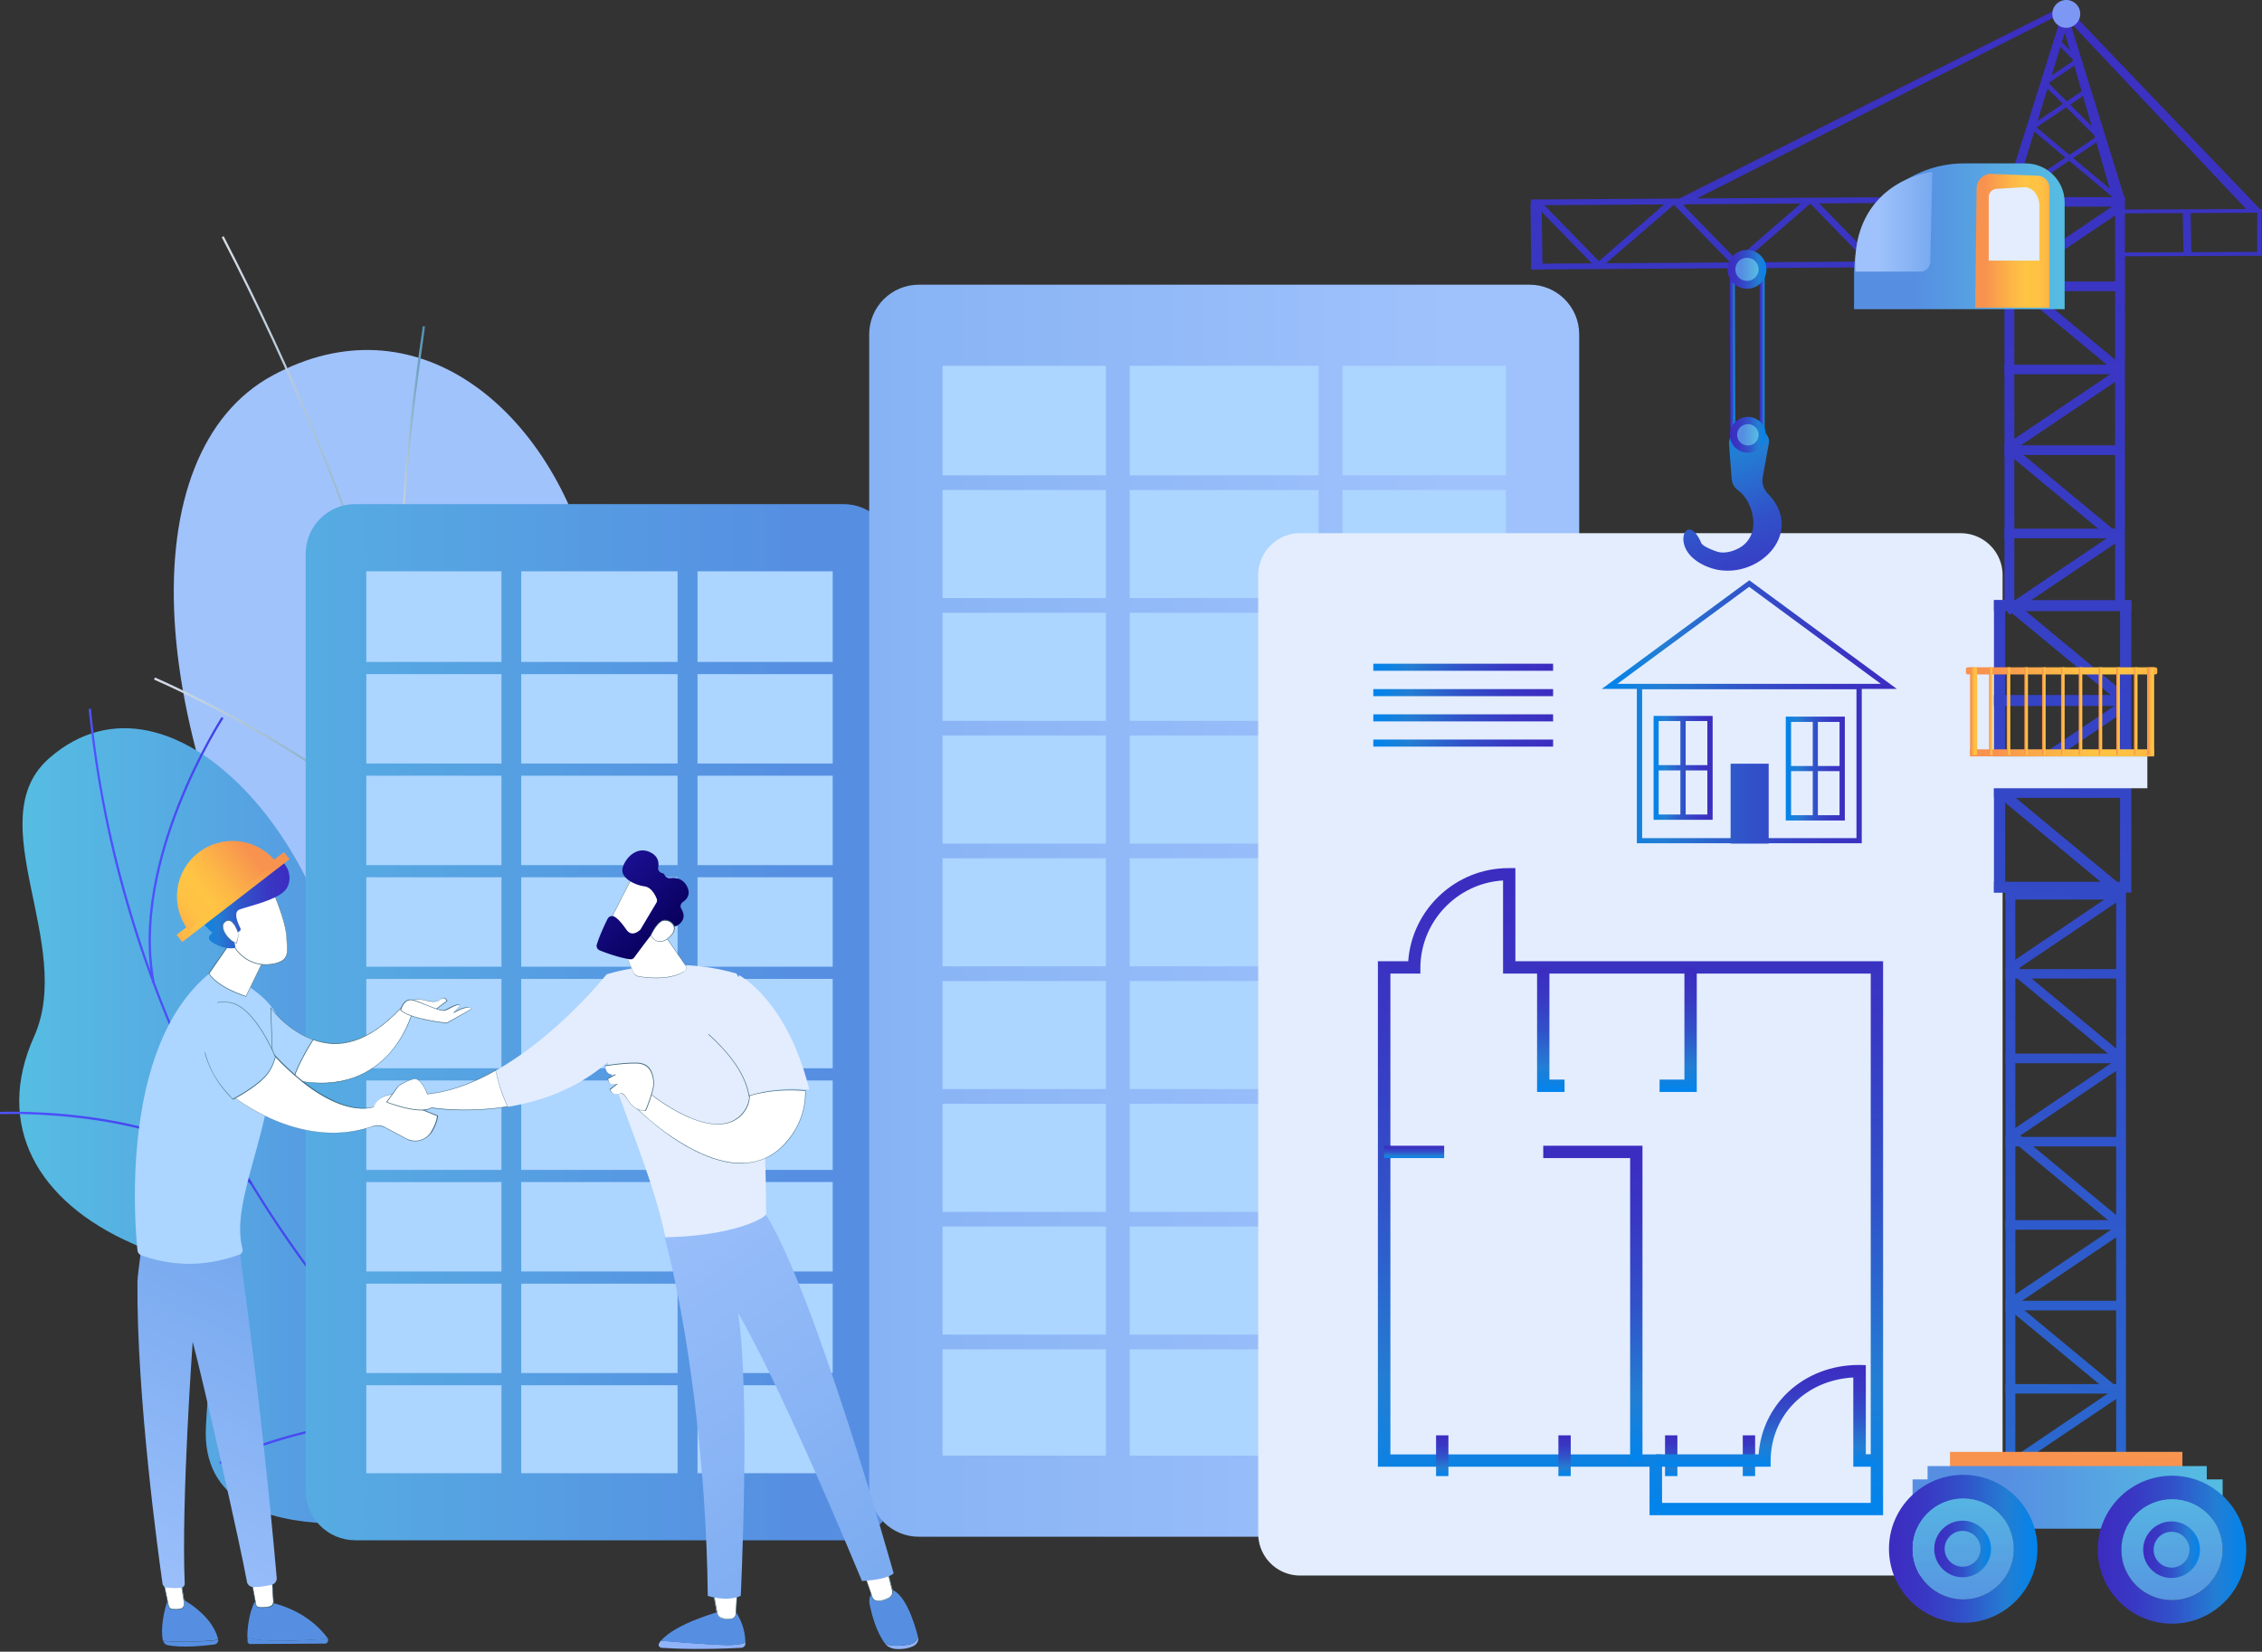
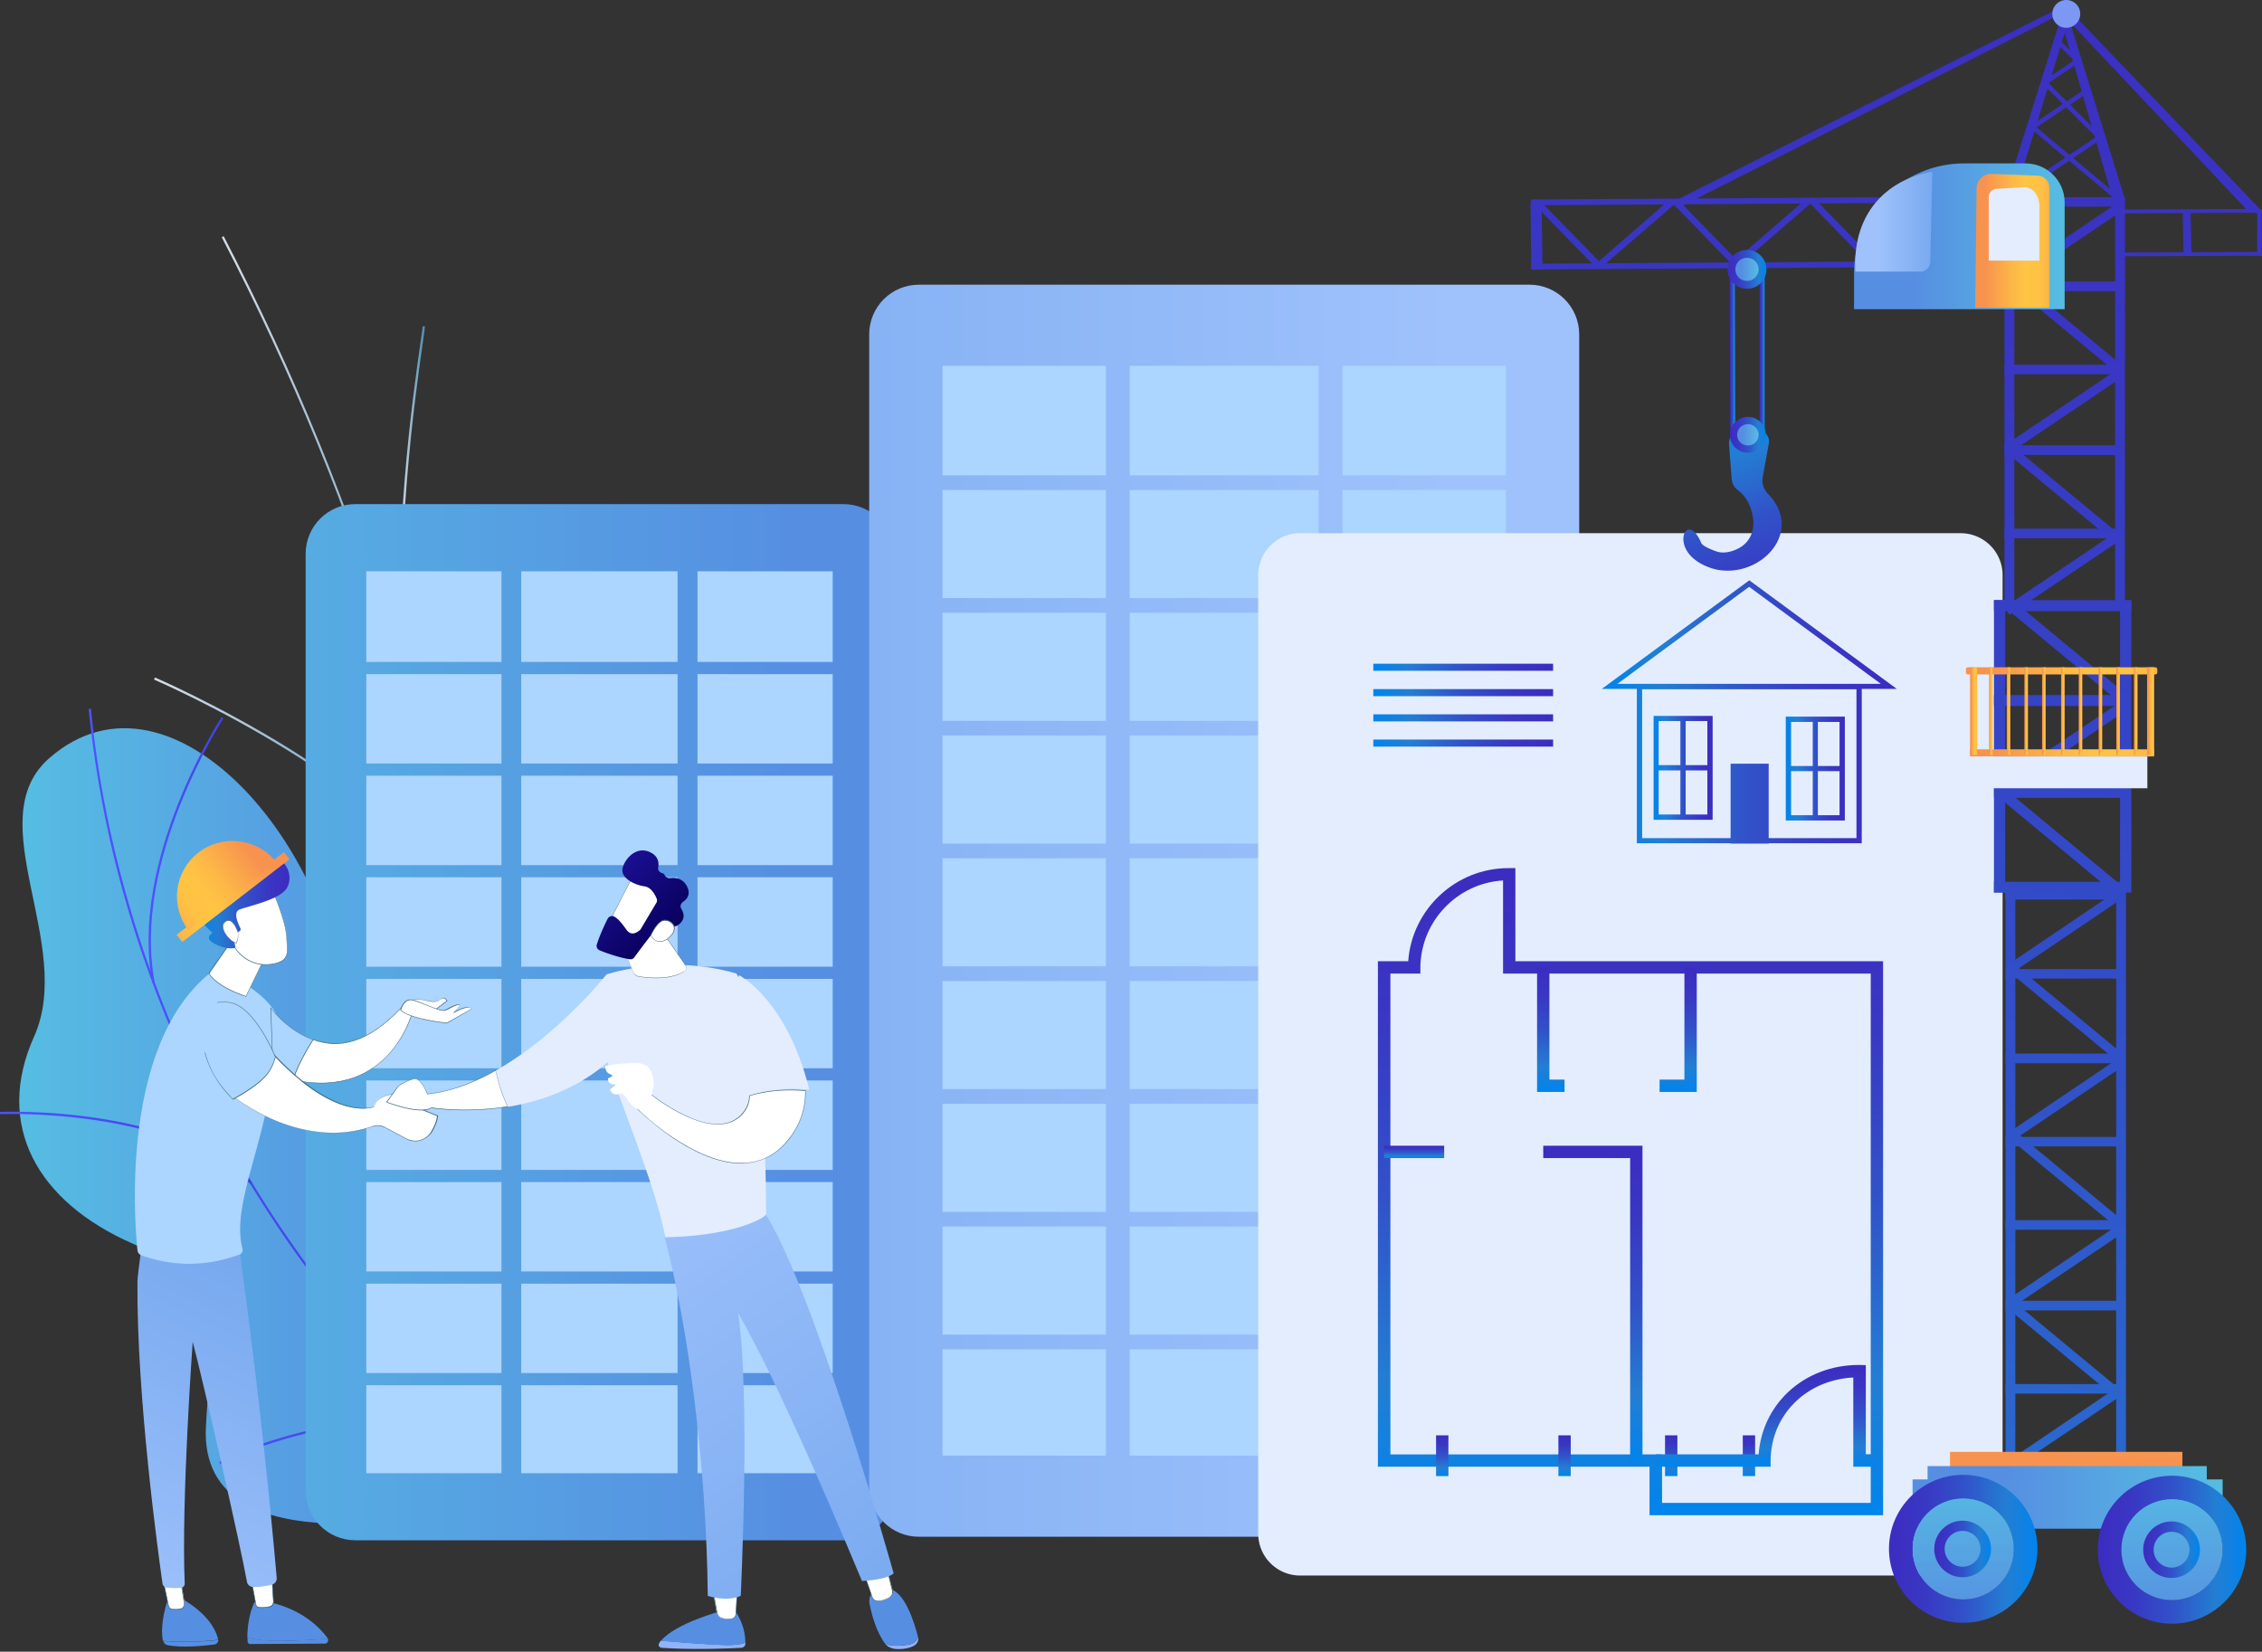
<svg xmlns="http://www.w3.org/2000/svg" width="545" height="398" fill="none">
  <rect width="100%" height="100%" fill="#333333" stroke="none" />
-   <path d="M83.666 343.564c-2.973 4.93-8.154 11.645-13.76 19.38l97.086 8.032c-10.448-28.516-28.71-52.953-6.668-102.464 10.363-23.246 37.841-64.087 26.501-91.329-12.911-31.024-38.393-17.637-44.848-41.648-10.108-37.569-42.045-63.705-76.403-45.006-33.891 18.444-32.745 85.719 11.891 159.369 26.077 56.438 21.745 67.912 6.2 93.666z" fill="#A1C3FC" />
  <path d="M119.086 364.516c.679-12.282.679-23.926.722-36.251v-4.122c-.34-5.95-.552-11.772-.722-17.467-.425-12.792-.807-24.862-2.973-37.696-.043-.765-.043-1.488-.043-2.253 0-2.762-.042-5.609-1.614-8.329l-.042-.128c-6.413-67.827-26.968-135.485-60.987-201.102l.468-.255c34.018 65.702 54.573 133.402 61.029 201.315 1.656 2.847 1.656 5.865 1.656 8.542 0 .765 0 1.487.042 2.21 2.166 12.834 2.549 24.946 2.973 37.738.17 5.653.383 11.518.722 17.467v4.123c0 12.324-.042 23.969-.722 36.293l-.509-.085z" fill="url(#paint0_linear)" />
  <path d="M118.449 304.381c-.595-32.086 16.308-70.207 30.62-96.514 15.459-28.516 31.301-49.723 31.471-49.936l.424.34c-.17.213-15.968 21.377-31.427 49.851-14.27 26.264-31.131 64.3-30.536 96.259h-.552z" fill="url(#paint1_linear)" />
  <path d="M96.916 164.944c-2.548-33.999 2.676-70.293 4.375-82.235.34-2.295.552-3.782.552-4.08h.552c0 .34-.17 1.53-.552 4.165-1.699 11.9-6.923 48.151-4.374 82.107l-.552.043z" fill="url(#paint2_linear)" />
  <path d="M109.148 219.299c-11.467-29.281-71.435-55.29-72.03-55.545l.213-.51c.595.255 60.775 26.349 72.326 55.843l-.509.212z" fill="url(#paint3_linear)" />
  <path d="M83.835 251.089c.51 43.476 21.448 29.154 40.772 33.446 22.296 32.299 26.416 60.56-6.881 86.442l-39.114-3.91c-13.76-.638-29.9-4.845-29.007-23.204 1.02-20.74 5.946-33.914-17.455-44.114C8.749 289.55-1.317 270.978 8.197 249.814c9.98-22.269-13.42-52.231 3.695-67.148 29.729-25.924 71.391 23.162 71.944 68.423z" fill="url(#paint4_linear)" />
  <path d="M93.051 328.903a282.457 282.457 0 01-39.879-56.013c-11.084-20.399-19.493-41.861-25.1-63.875a264.755 264.755 0 01-6.71-38.206l.552-.042a253.036 253.036 0 006.71 38.163c5.564 21.972 13.973 43.434 25.015 63.748 10.958 20.144 24.336 38.971 39.795 55.885l-.383.34z" fill="url(#paint5_linear)" />
  <path d="M53.087 352.787l-.255-.51c6.88-3.527 15.035-6.247 24.166-8.16a99.477 99.477 0 0112.868-1.784l.043.552c-4.162.255-8.452.85-12.784 1.742-9.088 1.955-17.157 4.675-24.038 8.16z" fill="url(#paint6_linear)" />
  <path d="M60.35 285.3C41.196 266.771.425 268.471.042 268.471L0 267.918c.425 0 41.408-1.742 60.774 16.999l-.424.383z" fill="url(#paint7_linear)" />
  <path d="M36.736 236.894c-5.733-29.579 16.436-63.747 16.649-64.13l.467.298c-.213.34-22.254 34.338-16.563 63.705l-.553.127z" fill="url(#paint8_linear)" />
  <path d="M203.261 371.146H85.619c-6.625 0-11.976-5.355-11.976-11.984V133.453c0-6.63 5.351-11.985 11.976-11.985h117.599c6.626 0 11.977 5.355 11.977 11.985v225.709c.042 6.629-5.309 11.984-11.934 11.984z" fill="url(#paint9_linear)" />
  <path d="M163.254 211.394h-37.671v21.547h37.671v-21.547zm0-48.957h-37.671v21.546h37.671v-21.546zm0-24.777h-37.671v21.844h37.671V137.66zm0 49.255h-37.671v21.547h37.671v-21.547zm0 48.959h-37.671v21.546h37.671v-21.546zm0 48.958h-37.671v21.547h37.671v-21.547zm0 24.479h-37.671v21.547h37.671v-21.547zm0 24.479h-37.671v21.207h37.671V333.79zm0-73.437h-37.671V281.9h37.671v-21.547zm-42.427-24.479H88.253v21.546h32.574v-21.546zm0-24.48H88.253v21.547h32.574v-21.547zm0 122.396H88.253v21.207h32.574V333.79zm0-48.958H88.253v21.547h32.574v-21.547zm0-122.395H88.253v21.546h32.574v-21.546zm0-24.777H88.253v21.844h32.574V137.66zm0 171.651H88.253v21.547h32.574v-21.547zm0-122.396H88.253v21.547h32.574v-21.547zm0 73.438H88.253V281.9h32.574v-21.547zm79.801-24.479h-32.575v21.546h32.575v-21.546zm0-98.214h-32.575v21.844h32.575V137.66zm0 73.734h-32.575v21.547h32.575v-21.547zm0 122.396h-32.575v21.207h32.575V333.79zm0-48.958h-32.575v21.547h32.575v-21.547zm0 24.479h-32.575v21.547h32.575v-21.547zm0-48.958h-32.575V281.9h32.575v-21.547zm0-73.438h-32.575v21.547h32.575v-21.547zm0-24.478h-32.575v21.546h32.575v-21.546z" fill="#ACD5FF" />
  <path d="M368.511 370.296H221.396c-6.626 0-11.977-5.355-11.977-11.985V80.584c0-6.63 5.351-11.984 11.977-11.984h147.115c6.625 0 11.977 5.355 11.977 11.984v277.727c0 6.63-5.352 11.985-11.977 11.985z" fill="url(#paint10_linear)" />
  <path d="M317.717 177.226h-45.528v26.051h45.528v-26.051zm0-59.158h-45.528v26.051h45.528v-26.051zm0-29.919h-45.528v26.392h45.528V88.149zm0 59.498h-45.528v26.051h45.528v-26.051zm0 59.158h-45.528v26.051h45.528v-26.051zm0 59.158h-45.528v26.051h45.528v-26.051zm0 29.578h-45.528v26.052h45.528v-26.052zm0 29.579h-45.528v25.627h45.528V325.12zm0-88.736h-45.528v26.051h45.528v-26.051zm-51.261-29.579h-39.37v26.051h39.37v-26.051zm0-29.579h-39.37v26.051h39.37v-26.051zm0 147.894h-39.37v25.627h39.37V325.12zm0-59.157h-39.37v26.051h39.37v-26.051zm0-147.895h-39.37v26.051h39.37v-26.051zm0-29.919h-39.37v26.392h39.37V88.149zm0 207.392h-39.37v26.052h39.37v-26.052zm0-147.894h-39.37v26.051h39.37v-26.051zm0 88.737h-39.37v26.051h39.37v-26.051zm96.364-29.579h-39.369v26.051h39.369v-26.051zm0-118.656h-39.369v26.392h39.369V88.149zm0 89.077h-39.369v26.051h39.369v-26.051zm0 147.894h-39.369v25.627h39.369V325.12zm0-59.157h-39.369v26.051h39.369v-26.051zm0 29.578h-39.369v26.052h39.369v-26.052zm0-59.157h-39.369v26.051h39.369v-26.051zm0-88.737h-39.369v26.051h39.369v-26.051zm0-29.579h-39.369v26.051h39.369v-26.051z" fill="#ACD5FF" />
  <path d="M472.435 379.646H313.258a10.108 10.108 0 01-10.108-10.115V138.595c0-5.567 4.502-10.115 10.108-10.115h159.134a10.108 10.108 0 0110.108 10.115v230.979c0 5.567-4.502 10.072-10.065 10.072z" fill="#E3EDFE" />
  <path d="M453.705 365.112h-56.272v-11.687h-65.446V231.624h7.305c.891-12.494 11.424-22.439 24.122-22.439h1.699v22.439h88.592v133.488zm-53.299-2.975h50.326V234.599H362.14V212.16c-10.999.638-19.833 9.817-19.918 20.952v1.487h-7.22V350.45h65.446v11.687h-.042z" fill="url(#paint11_linear)" />
  <path d="M395.734 351.937h-2.973v-72.885h-20.937v-2.974h23.91v75.859z" fill="url(#paint12_linear)" />
  <path d="M347.955 276.078h-14.482v2.975h14.482v-2.975z" fill="url(#paint13_linear)" />
  <path d="M376.962 263.116h-6.625v-30.004h2.973v27.029h3.652v2.975z" fill="url(#paint14_linear)" />
  <path d="M408.815 263.116h-8.961v-2.975h5.988v-27.029h2.973v30.004z" fill="url(#paint15_linear)" />
  <path d="M348.975 345.86h-2.973v9.817h2.973v-9.817z" fill="url(#paint16_linear)" />
  <path d="M378.449 345.86h-2.973v9.817h2.973v-9.817z" fill="url(#paint17_linear)" />
  <path d="M404.143 345.86h-2.973v9.817h2.973v-9.817z" fill="url(#paint18_linear)" />
  <path d="M422.872 345.86h-2.973v9.817h2.973v-9.817z" fill="url(#paint19_linear)" />
  <path d="M452.219 353.425h-5.691v-21.504c-11.34.595-19.834 9.009-19.919 20.017v1.487h-27.647v-2.975h24.759c.425-5.78 2.931-11.092 7.135-15.044 4.502-4.208 10.533-6.503 16.988-6.503h.255l1.444.043v21.462h2.718v3.017h-.042z" fill="url(#paint20_linear)" />
  <path d="M457.018 166.006l-35.547-26.179-35.548 26.179h8.452v37.186h22.594v.085h9.173v-.085h22.425v-37.186h8.451zm-9.726 35.954h-21.15v-17.934h-9.173v17.934h-21.32v-35.869h51.643v35.869zm-25.864-60.56l31.725 23.374h-63.45l31.725-23.374z" fill="url(#paint21_linear)" />
  <path d="M412.637 172.509H398.41v25.031h14.227v-25.031zm-7.772 23.756h-5.224v-10.624h5.224v10.624zm0-11.899h-5.224v-10.625h5.224v10.625zm6.498 11.899h-5.224v-10.624h5.224v10.624zm0-11.899h-5.224v-10.625h5.224v10.625z" fill="url(#paint22_linear)" />
  <path d="M444.489 172.679h-14.227v25.031h14.227v-25.031zm-7.729 23.756h-5.224v-10.624h5.224v10.624zm0-11.857h-5.224v-10.624h5.224v10.624zm6.455 11.857h-5.223v-10.624h5.223v10.624zm0-11.857h-5.223v-10.624h5.223v10.624z" fill="url(#paint23_linear)" />
  <path d="M374.202 159.929h-43.319v1.7h43.319v-1.7z" fill="url(#paint24_linear)" />
  <path d="M374.202 166.049h-43.319v1.7h43.319v-1.7z" fill="url(#paint25_linear)" />
  <path d="M374.202 172.126h-43.319v1.7h43.319v-1.7z" fill="url(#paint26_linear)" />
  <path d="M374.202 178.204h-43.319v1.7h43.319v-1.7z" fill="url(#paint27_linear)" />
  <path d="M172.5 251.295L178.073 235s11.457 5.711 16.927 27.568c-2.89-.295-8.205-.443-13.779 1.182-.051-6.055-8.721-12.455-8.721-12.455z" fill="#E3EDFE" />
  <path d="M52.554 395.131c0-.101 0-.203-.05-.304-1.519-6.027-9.06-9.774-9.06-9.774l-2.986.253c-1.72 5.318-1.518 8.559-1.215 9.977 0 .051 0 .101.051.101 2.48.253 7.541.405 13.26-.253z" fill="#568FE2" />
  <path d="M39.345 395.435c.152.506.506.86.961.962 3.493.759 9.06.152 11.388-.152.506-.051.91-.557.91-1.064-5.769.608-10.83.456-13.26.254z" fill="#568FE2" />
  <path d="M39.346 380.849l1.265 6.078c.101.455.456.759.86.81a8.82 8.82 0 001.974-.051c.658-.101 1.114-.759 1.013-1.468l-.86-5.419h-4.252v.05z" fill="#fff" />
  <path d="M42.331 387.889c-.354 0-.658 0-.911-.051-.456-.05-.81-.405-.911-.861l-1.265-6.178h4.302l.91 5.469c.051.355-.05.76-.252 1.064-.203.253-.507.456-.81.506-.355 0-.76.051-1.063.051zm-2.936-6.989l1.266 6.027c.101.405.405.709.81.759.506.051 1.214.102 1.923-.05.303-.051.556-.203.708-.456.203-.253.253-.608.203-.962l-.86-5.369h-4.05v.051z" fill="#426A7C" />
  <path d="M65.51 395.333c-3.29-.101-5.01-.456-5.87-.861v1.013c0 .355.303.659.607.659l18.068-.102c.557 0 .91-.658.658-1.215-2.328.202-8.401.658-13.463.506z" fill="#568FE2" />
  <path d="M78.973 394.878c0-.051-.051-.102-.051-.152-1.62-2.229-5.668-6.685-13.715-8.61l-3.847-.101s-1.72 2.988-1.771 8.508c.86.355 2.58.76 5.87.861 5.112.101 11.186-.354 13.514-.506z" fill="#568FE2" />
  <path d="M60.5 380.343c.051.304.86 4.609 1.164 6.28.051.405.405.709.76.709.657.051 1.72.051 2.631-.202.506-.152.81-.659.81-1.216l-.455-6.837-4.91 1.266z" fill="#fff" />
  <path d="M63.081 387.433h-.658c-.405 0-.708-.354-.81-.759a677.147 677.147 0 01-1.164-6.28v-.051h.051l5.01-1.266.456 6.938c.05.608-.304 1.114-.86 1.266-.709.051-1.418.152-2.025.152zm-2.53-7.09c.151.658.961 5.267 1.164 6.229.05.355.354.659.708.659.709.05 1.72.05 2.632-.203.455-.101.76-.608.76-1.114l-.406-6.786-4.858 1.215z" fill="#426A7C" />
  <path d="M57.565 300.375s5.314 36.464 9.11 79.866c.05.811-.557 1.52-1.367 1.671-1.164.254-2.885.558-4.302.507-.759 0-1.417-.608-1.518-1.317-1.316-7.647-10.628-48.72-13.058-57.785 0 0-2.783 38.388-1.923 58.292 0 .506-.354.911-.81.962-.759.101-1.923.152-3.441 0-.557-.051-1.063-.507-1.114-1.064-.91-6.482-6.275-45.023-6.022-72.776 0-1.57 1.822-14.434 1.822-14.434l22.623 6.078z" fill="url(#paint28_linear)" />
  <path d="M34.081 302.502a1.48 1.48 0 01-.961-1.266c-.709-6.837-4.1-49.328 17.46-66.749 0 0 1.215-3.242 11.388 4.71 10.172 7.951 4.707 16.307 2.277 27.803-2.935 13.928-8.097 25.323-5.82 33.882.152.607-.152 1.215-.708 1.418-7.896 2.887-15.791 2.988-23.636.202z" fill="#ACD5FF" />
  <path d="M58.982 221.725c0 .607-8.603 12.863-8.603 12.863s1.569 3.039 8.907 5.521l6.377-13.117-6.68-5.267z" fill="#fff" />
  <path d="M59.285 240.158h-.05c-7.339-2.431-8.958-5.52-8.958-5.571v-.101c3.441-4.913 8.603-12.357 8.603-12.813v-.152l.102.101 6.731 5.267v.051l-6.428 13.218zm-8.856-5.571c.202.355 2.024 3.14 8.806 5.419l6.326-13.016-6.58-5.165c-.505 1.266-7.59 11.395-8.552 12.762z" fill="#426A7C" />
  <path d="M65.764 214.735s3.087 7.04 3.29 10.737c.202 3.697 1.011 6.077-3.29 6.837-4.252.759-7.845-1.368-9.819-5.065 0 0-3.037-5.672-2.379-8.002.658-2.329 12.198-4.507 12.198-4.507z" fill="#fff" />
  <path d="M64.043 232.511c-3.442 0-6.428-1.873-8.199-5.267-.101-.253-3.037-5.722-2.379-8.052.709-2.33 11.742-4.457 12.248-4.558h.05v.051c.051.05 3.088 7.09 3.29 10.736 0 .456.051.861.102 1.317.253 2.988.405 4.963-3.391 5.621a9.808 9.808 0 01-1.72.152zm1.67-17.725c-.81.152-11.438 2.279-12.096 4.457-.658 2.279 2.328 7.9 2.379 7.951 2.024 3.849 5.668 5.723 9.768 5.014 3.694-.659 3.543-2.482 3.29-5.47-.051-.405-.051-.861-.102-1.317-.202-3.444-2.986-10.027-3.239-10.635z" fill="#426A7C" />
  <path d="M57.362 224.56l.253-.102c.304-.152.456-.506.304-.81-.607-1.165-1.771-3.849-.253-4.457 1.974-.81 9.717-2.38 11.388-5.115 1.619-2.633.202-6.077-1.974-7.039a.393.393 0 00-.405.101l-.203.354c-.1.254-.455.203-.556-.05-.051-.253-.405-.304-.507-.051-.506.81-1.923 2.178-5.617 2.836-5.264.963-8.756 3.09-8.857 6.736 0 .253-.253.355-.456.253-.404-.253-1.012-.354-1.822.355-1.467 1.215-.86 4.355 2.329 6.989.151.101.151.354 0 .455-.557.355-1.418 1.267.81 2.431 2.277 1.216 3.998 1.115 4.655 1.013a.38.38 0 00.254-.354l-.71-3.191c-.05-.202.102-.354.305-.354h1.062z" fill="url(#paint29_linear)" />
  <path d="M57.516 225.271s-1.164-4.507-3.188-3.241c-2.025 1.266 1.062 5.064 2.682 5.216l.506-1.975z" fill="#fff" />
  <path d="M57.059 227.295h-.05c-1.165-.101-2.987-2.026-3.341-3.545-.203-.81.05-1.418.607-1.773.405-.253.81-.303 1.164-.152 1.316.507 2.075 3.292 2.075 3.444l-.455 2.026zm-2.025-5.419c-.202 0-.455.051-.658.203-.708.455-.708 1.164-.556 1.671.354 1.57 2.125 3.241 3.138 3.444l.506-1.925c-.05-.253-.81-2.836-2.025-3.342-.152-.051-.253-.051-.405-.051z" fill="#426A7C" />
  <path d="M65.207 242.845l.608 15.953a54.15 54.15 0 004.808 1.367c.961-3.089 3.036-6.837 4.808-9.673-6.327-2.228-10.224-7.647-10.224-7.647z" fill="#ACD5FF" />
  <path d="M70.673 260.264h-.05a45.931 45.931 0 01-4.809-1.367h-.05l-.608-16.207.101.152c.051.051 3.948 5.419 10.173 7.648l.05.05-.05.051c-1.67 2.684-3.796 6.533-4.757 9.673zm-4.808-1.469c1.62.557 3.188 1.013 4.707 1.317.961-3.089 3.087-6.888 4.757-9.572-5.618-2.026-9.312-6.584-10.02-7.495l.556 15.75z" fill="#426A7C" />
  <path d="M96.838 242.588c-8.705 9.37-15.74 9.927-21.408 7.901-1.721 2.836-3.847 6.584-4.808 9.673 23.18 5.115 28.645-16.206 28.645-16.206l-2.429-1.368z" fill="#fff" />
  <path d="M77.506 261.024c-2.177 0-4.454-.253-6.883-.81h-.051v-.051c.962-3.14 3.138-6.989 4.808-9.673l.05-.051h.051c7.136 2.533 14.12-.05 21.358-7.9l.05-.051h.051l2.48 1.368v.05c0 .051-1.417 5.419-5.668 10.078-2.48 2.735-5.466 4.71-8.807 5.825-2.328.861-4.808 1.215-7.44 1.215zm-6.782-.861c11.893 2.583 19.03-1.924 22.926-6.179 3.999-4.406 5.466-9.419 5.618-9.977l-2.379-1.316c-3.998 4.304-7.996 7.09-11.842 8.204-3.189.962-6.327.861-9.566-.304-1.67 2.684-3.796 6.432-4.757 9.572z" fill="#426A7C" />
  <path d="M98.61 241.576s1.011-1.063 2.834-.759c1.872.354 3.492.962 4.656 0 1.164-.963 1.569.354 1.569.354l-3.442 2.634-5.618-2.229z" fill="#fff" />
  <path d="M104.228 243.906l-5.719-2.279.05-.051s1.063-1.114 2.936-.759c.354.05.709.152 1.012.202 1.417.304 2.683.557 3.594-.202.354-.304.708-.456 1.012-.355.455.152.658.709.658.709v.051l-3.543 2.684zm-5.517-2.33l5.466 2.178 3.391-2.583c-.05-.101-.202-.506-.556-.608-.253-.05-.557.051-.911.304-.962.811-2.227.557-3.695.203-.354-.051-.658-.152-1.012-.203a3.509 3.509 0 00-2.683.709z" fill="#426A7C" />
  <path d="M96.535 243.451s.709-2.887 2.733-2.482c2.075.405 6.782 2.938 7.946 2.482 1.215-.456 2.733-1.621 3.543-1.216l-1.417 1.722s3.593-2.076 4.2-.81l-5.972 3.343c.101.05-8.654-.811-11.033-3.039z" fill="#fff" />
  <path d="M107.669 246.591c-.354-.051-8.806-.912-11.185-3.14h-.05v-.051c0-.051.708-2.937 2.834-2.532.86.152 2.075.658 3.391 1.215 1.873.76 3.846 1.57 4.504 1.266.355-.151.759-.354 1.114-.557.911-.455 1.872-.962 2.48-.658l.05.051-1.265 1.57c.709-.406 2.581-1.317 3.543-1.013.202.05.405.202.455.405l.051.051-5.922 3.393zM96.636 243.4c2.328 2.127 10.578 2.988 11.033 3.039l5.922-3.343c-.101-.152-.203-.202-.354-.253-1.114-.354-3.695 1.114-3.746 1.165l-.303.152 1.569-1.925c-.557-.202-1.417.254-2.278.709-.405.203-.759.405-1.164.557-.759.304-2.733-.506-4.605-1.266-1.316-.506-2.531-1.013-3.391-1.215-1.873-.355-2.632 2.076-2.683 2.38z" fill="#426A7C" />
  <path d="M55.59 263.759s16.348 13.674 33.96 7.698c1.114-.354 2.278-.304 3.29.253l5.061 2.684a4.56 4.56 0 006.023-1.671c.708-1.165 1.316-2.532 1.417-3.798l-9.92-4.001.709-1.216s-4.859-.405-6.124 3.039c0 0-9.211 3.849-24.8-13.269.051-.05-6.984 5.976-9.616 10.281z" fill="#fff" />
  <path d="M100.027 275.002c-.709 0-1.468-.152-2.126-.557l-5.06-2.684a4.237 4.237 0 00-3.24-.253c-9.11 3.089-17.916.81-23.635-1.621-6.225-2.634-10.325-6.077-10.375-6.128l-.05-.051.05-.05c2.58-4.255 9.616-10.281 9.717-10.332l.05-.051.051.051c7.997 8.812 14.323 11.952 18.17 13.066 3.947 1.115 6.225.355 6.528.254 1.265-3.444 6.124-3.09 6.175-3.09h.1l-.758 1.266 9.919 4.001v.051c-.101 1.114-.607 2.431-1.417 3.849-1.012 1.469-2.53 2.279-4.099 2.279zm-9.11-3.849c.708 0 1.366.152 1.974.506l5.06 2.685a4.438 4.438 0 005.922-1.672c.81-1.367 1.316-2.633 1.417-3.747l-9.97-4.052.709-1.215c-.709-.051-4.808-.102-5.922 3.038v.051h-.05s-2.38.962-6.58-.203c-3.897-1.063-10.173-4.203-18.22-13.015-.607.506-7.085 6.128-9.616 10.23.456.354 4.454 3.545 10.325 6.077 5.719 2.431 14.475 4.71 23.534 1.621.506-.203.961-.304 1.417-.304z" fill="#426A7C" />
  <path d="M103.013 263.659s-1.518-4.001-3.29-3.647c-1.771.355-3.694 1.722-3.694 1.722l-2.835 3.849s7.997 3.14 10.78 1.317c0 0 8.149 1.418 18.423-.304a39.974 39.974 0 01-2.885-8.762c-5.213 3.039-10.831 5.217-16.499 5.825z" fill="#fff" />
  <path d="M101.444 267.558c-3.391 0-8.047-1.823-8.3-1.925l-.102-.05 2.885-3.9s1.974-1.367 3.746-1.722c1.72-.354 3.137 3.14 3.34 3.596 5.112-.506 10.628-2.431 16.398-5.723l.05-.05v.101a40.91 40.91 0 002.885 8.711l.051.101h-.102c-9.919 1.621-17.916.355-18.422.304-.506.405-1.417.557-2.429.557zm-8.148-2.026c.81.304 8.047 2.988 10.628 1.317.101 0 8.199 1.367 18.321-.253-1.215-2.583-2.176-5.47-2.834-8.61-5.77 3.241-11.286 5.166-16.449 5.672h-.05v-.05c0-.051-1.519-3.951-3.189-3.596-1.67.354-3.543 1.621-3.694 1.722l-2.733 3.798z" fill="#426A7C" />
  <path d="M146.184 234.74s-11.641 14.687-26.672 23.196a41.808 41.808 0 002.885 8.761c7.794-1.266 16.802-4.305 24.394-11.091l-.607-20.866z" fill="#E3EDFE" />
  <path d="M160.709 299.868c-2.277-10.838-4.555-17.118-12.197-37.629-2.378-6.482-4.605-13.015-3.542-19.802l1.164-7.647s14.828-5.014 31.277-.203c0 0 6.984 8.813 7.187 57.938-6.833 7.597-14.88 9.774-23.889 7.343z" fill="#E3EDFE" />
  <path d="M148.663 224.963l3.846 9.268c.253.608.76 1.013 1.367 1.114 2.227.406 7.592.963 11.084-1.367.405-.253.506-.861.253-1.266l-7.086-10.23-9.464 2.481z" fill="#fff" />
  <path d="M158.077 235.702c-1.72 0-3.239-.203-4.15-.355-.658-.101-1.164-.557-1.417-1.165l-3.897-9.318 9.566-2.482v.051l7.085 10.23a.878.878 0 01.152.709 1.009 1.009 0 01-.405.608c-1.974 1.367-4.656 1.722-6.934 1.722zm-9.312-10.686l3.796 9.166c.253.558.759.963 1.366 1.064 2.177.354 7.541.962 11.084-1.317.203-.101.304-.304.354-.557a.807.807 0 00-.151-.658l-7.086-10.18-9.363 2.482z" fill="#426A7C" />
  <path d="M152.663 210.785c-.152.152-6.833 13.218-6.833 13.218l7.541 3.647 8.149-11.446s-6.124-7.951-8.857-5.419z" fill="#fff" />
  <path d="M153.421 227.75l-7.642-3.697.051-.051c.657-1.317 6.68-13.117 6.832-13.269.405-.405.911-.557 1.518-.506 2.986.253 7.288 5.723 7.44 5.925l.051.051-8.25 11.547zm-7.49-3.748l7.44 3.596 8.097-11.395c-.405-.507-4.504-5.622-7.338-5.875-.557-.051-1.063.101-1.417.456-.203.304-4.505 8.711-6.782 13.218z" fill="#426A7C" />
  <path d="M158.128 217.571l-3.745 6.28c-.051.101-.101.202-.203.253-.455.405-1.973 1.62-3.188 0-1.012-1.418-1.974-2.684-2.986-3.241-.607-.304-1.316-.051-1.62.557-.607 1.215-1.822 3.747-2.581 6.128-.202.607.101 1.215.709 1.468 1.518.608 4.555 1.722 7.237 2.127.456.051.861-.101 1.114-.506 1.164-1.57 4.403-5.976 5.516-7.09 1.012-1.013 2.936-.659 3.796-.405.304.101.658.05.962-.102.86-.506 2.378-1.823 1.012-4.051-.355-.557-.152-1.266.354-1.621.962-.658 2.024-1.823 1.012-3.798s-2.834-2.127-4.049-1.975c-.556.05-1.113-.203-1.315-.709a.905.905 0 00-.608-.507c-.658-.152-1.063-.709-.961-1.367.202-1.114.05-2.583-1.721-3.545-3.239-1.773-6.124 1.114-6.833 3.595-.708 2.482 2.936 4.204 5.213 4.508 1.67.202 2.581 2.026 2.986 2.988.101.304.102.709-.101 1.013z" fill="url(#paint30_linear)" />
  <path d="M156.812 225.421s1.619-3.799 3.492-3.647c1.872.152 3.29 2.026 1.012 4.102-2.885 2.533-4.504-.455-4.504-.455z" fill="#fff" />
  <path d="M159.039 226.94c-.101 0-.253 0-.355-.051-1.265-.203-1.923-1.418-1.923-1.469v-.101c.051-.152 1.67-3.849 3.543-3.697 1.012.101 1.873.658 2.176 1.469.304.861-.101 1.823-1.113 2.734-.81.76-1.569 1.115-2.328 1.115zm-2.176-1.52c.101.203.759 1.216 1.821 1.368.81.152 1.671-.203 2.531-1.013.962-.861 1.367-1.773 1.063-2.583-.253-.76-1.063-1.317-2.075-1.367-1.62-.152-3.189 3.241-3.34 3.595z" fill="#426A7C" />
  <path d="M159.242 395.333c3.593.304 9.818.811 14.727 1.013 2.936.152 4.656-.152 5.618-.557v.304c0 .507-.456.912-.962.962-9.261.507-16.65.203-19.232 0-.556-.05-.86-.607-.607-1.063.101-.203.253-.405.456-.659z" fill="#91B3FA" />
  <path d="M173.969 396.398c-4.909-.203-11.134-.709-14.727-1.013 3.542-4.305 14.727-7.242 14.727-7.242h3.138c2.176 3.14 2.48 6.128 2.48 7.698-1.012.405-2.682.658-5.618.557z" fill="#568FE2" />
  <path d="M177.613 382.975l-.303 5.875c-.051.659-.507 1.165-1.164 1.266a5.031 5.031 0 01-2.379-.202c-.557-.203-.962-.659-1.063-1.216l-1.012-5.672h5.921v-.051z" fill="#fff" />
  <path d="M175.437 390.168a5.727 5.727 0 01-1.619-.253c-.557-.203-1.013-.659-1.114-1.267l-1.012-5.773h6.023l-.304 5.925a1.453 1.453 0 01-1.215 1.317c-.253.051-.506.051-.759.051zm-3.593-7.141l1.012 5.621c.101.558.506 1.013 1.012 1.165.759.253 1.518.304 2.328.203.608-.101 1.063-.608 1.063-1.216l.304-5.773h-5.719z" fill="#426A7C" />
  <path d="M218.659 396.346c1.568-.203 2.277-1.013 2.53-1.874.253.912-.304 1.874-1.366 2.279-1.266.557-2.683.658-3.746.608-1.164-.051-2.226-.507-2.834-1.317 1.164.608 2.834.658 5.416.304z" fill="#91B3FA" />
  <path d="M211.32 382.925h2.581c3.947-.101 6.478 8.306 7.288 11.547-.304.861-1.012 1.671-2.531 1.874-2.581.354-4.251.304-5.415-.304-2.126-2.836-3.189-6.939-3.695-9.369-.607-2.735 1.772-3.748 1.772-3.748z" fill="#568FE2" />
  <path d="M213.597 377.506l1.468 5.773c.202.709-.152 1.418-.81 1.773-.81.405-1.923.861-2.986.709a1.261 1.261 0 01-1.063-.861l-2.126-6.077 5.517-1.317z" fill="#fff" />
  <path d="M211.623 385.811h-.404a1.304 1.304 0 01-1.114-.911l-2.125-6.128 5.668-1.368 1.468 5.825c.202.759-.152 1.468-.861 1.823-.708.354-1.67.759-2.632.759zm-3.492-6.938l2.075 5.976c.152.456.557.76 1.013.811 1.062.151 2.176-.304 2.935-.71a1.473 1.473 0 00.759-1.721l-1.417-5.673-5.365 1.317z" fill="#426A7C" />
  <path d="M215.318 379.127c-1.822 1.621-7.642 1.824-7.642 1.824-21.105-50.645-29.861-64.572-29.861-64.572 3.037 19.093.658 68.168.658 68.168-3.492 1.519-7.946 0-7.946 0-.303-31.299-4.706-64.927-10.375-86.4 14.272-.304 22.016-3.444 24.445-5.369 11.894 19.144 30.721 86.349 30.721 86.349z" fill="url(#paint31_linear)" />
  <path d="M156.46 263.458s14.981 12.357 22.015 5.267c1.468-1.469 2.025-3.09 2.025-4.71 5.415-1.621 10.679-1.469 13.513-1.216.051 4.001-1.063 8.002-4.049 11.75-13.007 16.307-36.44-7.445-36.44-7.445l2.936-3.646z" fill="#fff" />
  <path d="M178.575 280.37c-6.074 0-12.4-3.393-16.702-6.33-4.859-3.343-8.3-6.787-8.351-6.787l-.05-.05.05-.051 2.986-3.798.051.05c.051.051 3.796 3.09 8.351 5.267 4.2 2.026 9.97 3.647 13.563 0 1.316-1.367 2.025-2.937 2.025-4.659v-.051h.05c5.517-1.671 10.831-1.468 13.513-1.215h.051v.051c.051 4.406-1.316 8.356-4.049 11.8-2.834 3.545-6.427 5.469-10.679 5.723-.253.05-.556.05-.809.05zm-24.951-13.167c.404.405 3.694 3.646 8.3 6.735 4.504 3.039 11.185 6.635 17.46 6.28 4.201-.202 7.744-2.127 10.578-5.672 2.733-3.393 4.099-7.343 4.049-11.648-2.683-.253-7.946-.456-13.361 1.165 0 1.772-.709 3.342-2.025 4.71-2.885 2.886-7.642 2.886-13.715 0-4.302-2.026-7.896-4.862-8.351-5.267l-2.935 3.697z" fill="#426A7C" />
  <path d="M155.546 267.657s2.177-4.963 1.974-6.938c-.202-1.924-.759-4.507-4.15-4.558-3.391-.051-7.541.658-7.541.658s-.202 2.431 2.429 2.127l-1.771.912s-.101 1.975 2.176 1.317l-1.72 1.367s.607 1.722 2.378 1.013c1.721-.76 1.67 3.95 6.225 4.102z" fill="#fff" />
-   <path d="M155.597 267.709c-2.733-.101-3.796-1.772-4.605-2.988-.557-.81-.962-1.418-1.62-1.165-.557.254-1.012.254-1.468.051-.708-.304-1.012-1.063-1.012-1.114v-.051l1.519-1.165c-.658.152-1.114.051-1.468-.202-.557-.456-.506-1.216-.506-1.216v-.05l1.518-.811c-.708.051-1.215-.152-1.619-.506-.658-.658-.557-1.671-.557-1.722v-.051h.05c.051 0 4.201-.709 7.541-.658 3.341.051 3.999 2.482 4.201 4.609.203 1.975-1.872 6.837-1.974 7.039zm-5.921-4.305c.557 0 .911.558 1.366 1.267.76 1.164 1.822 2.836 4.403 2.937.203-.456 2.126-5.064 1.974-6.837-.202-2.076-.86-4.457-4.099-4.507-3.138-.051-6.984.557-7.491.658 0 .203 0 1.013.557 1.57.405.405 1.012.557 1.822.456l.354-.051-2.024 1.064c0 .152.051.759.455 1.114.355.304.911.304 1.671.101l.303-.101-1.923 1.519c.051.152.354.76.911 1.013.405.152.86.152 1.367-.051a.547.547 0 01.354-.152zm30.872.81c-.101 0-.152-.051-.152-.152-.809-4.71-3.846-9.42-9.616-14.687-.05-.05-.05-.152 0-.253l.102.101v.051c5.769 5.318 8.856 10.028 9.666 14.788 0 0 0 .051.051.051.05 0 .05-.051.05-.051h.102c-.051.051-.102.152-.203.152z" fill="#426A7C" />
  <path d="M49.416 253.629c.456 1.672 1.266 4.153 2.986 6.787 1.62 2.431 3.745 4.507 3.745 4.507s6.53-3.342 8.655-6.584c1.113-1.671 1.569-3.595 1.569-3.595s-4.91-12.256-10.983-13.117a9.539 9.539 0 00-2.986 0" fill="#ACD5FF" />
  <path d="M56.148 264.974c-.051-.051-2.227-2.127-3.796-4.558a23.42 23.42 0 01-3.037-6.786l.101-.051c.658 2.431 1.62 4.71 2.986 6.736 1.468 2.228 3.442 4.203 3.695 4.456.557-.303 6.58-3.494 8.604-6.533 1.063-1.57 1.518-3.342 1.569-3.545-.203-.557-5.061-12.205-10.932-13.066a9.832 9.832 0 00-2.986 0v-.101a10.168 10.168 0 013.036 0c6.074.911 10.983 13.066 11.033 13.167 0 0-.455 1.925-1.568 3.596-2.126 3.292-8.604 6.634-8.705 6.685z" fill="#426A7C" />
  <path d="M69.762 207.038L43.9 226.992l-1.367-1.722 25.862-19.954 1.367 1.722z" fill="url(#paint32_linear)" />
  <path d="M45.418 224.205c-4.504-5.874-3.442-14.281 2.43-18.789 5.87-4.507 14.271-3.444 18.776 2.431" fill="url(#paint33_linear)" />
  <path d="M404.207 48.037l93.278-46.753 47.229 49.32-3.22.107-44.725-47.466-91.166 46.218-1.396-1.426z" fill="url(#paint34_linear)" />
  <path d="M527.79 50.997l.215 10.663-1.897.035-.214-10.698h1.896z" fill="url(#paint35_linear)" />
  <path d="M545 60.697l-35.243.142.072.928L545 61.623v-.927z" fill="url(#paint36_linear)" />
  <path d="M545 50.355l-34.813.142-.358.928 35.171-.18v-.891z" fill="url(#paint37_linear)" />
  <path d="M544.893 61.624h-1.037v-11.27h1.037v11.27z" fill="url(#paint38_linear)" />
  <path d="M510.759 216.755h-27.622v-3.317h27.622v3.317z" fill="url(#paint39_linear)" />
  <path d="M510.723 256.197h-27.514v-2.318h27.514v2.318z" fill="url(#paint40_linear)" />
  <path d="M510.723 235.798h-27.514v-2.282h27.514v2.282z" fill="url(#paint41_linear)" />
  <path d="M510.723 276.239h-27.514v-2.282h27.514v2.282z" fill="url(#paint42_linear)" />
  <path d="M510.723 296.317h-27.514v-2.318h27.514v2.318z" fill="url(#paint43_linear)" />
  <path d="M510.723 315.753h-27.514v-2.318h27.514v2.318z" fill="url(#paint44_linear)" />
  <path d="M510.723 335.795h-27.514v-2.282h27.514v2.282z" fill="url(#paint45_linear)" />
  <path d="M483.209 232.838l1.216 1.819 27.157-18.33-1.252-1.819-27.121 18.33z" fill="url(#paint46_linear)" />
  <path d="M483.531 273.172l1.216 1.819 27.157-18.33-1.252-1.819-27.121 18.33z" fill="url(#paint47_linear)" />
  <path d="M483.209 313.47l1.216 1.819 27.157-18.295-1.252-1.818-27.121 18.294z" fill="url(#paint48_linear)" />
  <path d="M485.069 313.506l-1.431 1.676 25.225 20.898 1.395-1.712-25.189-20.862z" fill="url(#paint49_linear)" />
  <path d="M485.499 272.602l-1.431 1.676 25.224 20.898 1.396-1.712-25.189-20.862z" fill="url(#paint50_linear)" />
  <path d="M485.499 232.482l-1.431 1.676 25.224 20.898 1.396-1.712-25.189-20.862z" fill="url(#paint51_linear)" />
  <path d="M483.209 352.449l1.216 1.819 27.157-18.33-1.252-1.819-27.121 18.33z" fill="url(#paint52_linear)" />
  <path d="M485.57 352.021h-2.361V213.438h2.361v138.583z" fill="url(#paint53_linear)" />
  <path d="M512.226 352.164h-2.361V213.58h2.361v138.584z" fill="url(#paint54_linear)" />
  <path d="M510.473 49.784h-27.515v-2.282h27.515v2.282z" fill="url(#paint55_linear)" />
  <path d="M510.473 70.147h-27.515V67.83h27.515v2.318z" fill="url(#paint56_linear)" />
  <path d="M510.473 90.19h-27.515v-2.32h27.515v2.318z" fill="url(#paint57_linear)" />
  <path d="M510.473 109.625h-27.515v-2.318h27.515v2.318z" fill="url(#paint58_linear)" />
  <path d="M510.473 129.703h-27.515v-2.318h27.515v2.318z" fill="url(#paint59_linear)" />
  <path d="M483.28 67.045l1.217 1.819 27.157-18.33-1.217-1.82-27.157 18.331z" fill="url(#paint60_linear)" />
  <path d="M482.959 107.343l1.216 1.819 27.157-18.295-1.217-1.819-27.156 18.295z" fill="url(#paint61_linear)" />
  <path d="M484.819 107.379l-1.395 1.676 25.188 20.898 1.431-1.676-25.224-20.898z" fill="url(#paint62_linear)" />
  <path d="M485.248 66.474l-1.431 1.676 25.225 20.898 1.395-1.712-25.189-20.862z" fill="url(#paint63_linear)" />
  <path d="M482.959 146.322l1.216 1.818 27.157-18.33-1.217-1.819-27.156 18.331z" fill="url(#paint64_linear)" />
  <path d="M485.32 145.93h-2.362V47.324h2.362v98.606z" fill="url(#paint65_linear)" />
  <path d="M511.976 146.036h-2.362V47.43h2.362v98.606z" fill="url(#paint66_linear)" />
  <path d="M371.434 48.928l.214 16.013-2.719.035-.179-16.048h2.684z" fill="url(#paint67_linear)" />
  <path d="M384.887 64.834l1.467-.75-15.242-15.655-1.503.749 15.278 15.656z" fill="url(#paint68_linear)" />
  <path d="M417.983 64.406l1.467-.714-15.242-15.655-1.467.713 15.242 15.656z" fill="url(#paint69_linear)" />
  <path d="M451.079 64.406l1.503-.749-15.243-15.656-1.502.714 15.242 15.69z" fill="url(#paint70_linear)" />
  <path d="M451.115 63.3l1.395.82 16.959-14.764-1.395-.784L451.115 63.3z" fill="url(#paint71_linear)" />
  <path d="M417.482 63.265l1.395.82 17.532-15.228-1.968-.32-16.959 14.728z" fill="url(#paint72_linear)" />
  <path d="M384.565 63.514l1.395.785 17.818-15.37-2.254-.179-16.959 14.764z" fill="url(#paint73_linear)" />
  <path d="M483.102 64.192l1.466-.749-15.242-15.655-1.467.713 15.243 15.691z" fill="url(#paint74_linear)" />
  <path d="M482.744 62.801v1.391l-113.815.749V63.55l113.815-.749z" fill="url(#paint75_linear)" />
  <path d="M483.316 47.324l.036 1.39-114.495.75-.035-1.392 114.494-.748z" fill="url(#paint76_linear)" />
  <path d="M513.514 147.249h-33.096v-2.639h33.096v2.639z" fill="url(#paint77_linear)" />
  <path d="M511.796 170.108h-31.378v-2.639h31.378v2.639z" fill="url(#paint78_linear)" />
  <path d="M511.796 192.255h-31.378v-2.64h31.378v2.64z" fill="url(#paint79_linear)" />
  <path d="M511.796 215.079h-31.378v-2.604h31.378v2.604z" fill="url(#paint80_linear)" />
  <path d="M480.418 189.652l1.395 2.068 30.95-20.862-1.396-2.069-30.949 20.863z" fill="url(#paint81_linear)" />
  <path d="M482.564 189.687l-1.61 1.926 27.479 22.788 2.827-.927-28.696-23.787z" fill="url(#paint82_linear)" />
  <path d="M485.749 145.323l-1.61 1.926 26.011 21.54 1.61-1.926-26.011-21.54z" fill="url(#paint83_linear)" />
  <path d="M483.137 215.043h-2.719V144.61h2.719v70.433z" fill="url(#paint84_linear)" />
  <path d="M513.514 215.078h-2.719v-70.397h2.719v70.397z" fill="url(#paint85_linear)" />
  <path d="M525.822 354.233h-55.995v-4.387h55.995v4.387z" fill="url(#paint86_linear)" />
  <path d="M531.69 357.656h-67.265v-4.386h67.265v4.386z" fill="url(#paint87_linear)" />
  <path d="M535.518 368.355h-74.707v-11.876h74.707v11.876z" fill="url(#paint88_linear)" />
  <path d="M473.012 391.036c9.839 0 17.889-7.989 17.889-17.831 0-9.807-8.014-17.831-17.889-17.831-9.84 0-17.89 7.988-17.89 17.831 0 9.842 8.015 17.831 17.89 17.831zm0-29.921c6.69 0 12.165 5.421 12.165 12.125 0 6.705-5.439 12.126-12.165 12.126-6.727 0-12.165-5.421-12.165-12.126 0-6.704 5.438-12.125 12.165-12.125z" fill="url(#paint89_linear)" />
  <path d="M473.012 385.401c-6.739 0-12.201-5.444-12.201-12.161 0-6.716 5.462-12.16 12.201-12.16 6.738 0 12.2 5.444 12.2 12.16 0 6.717-5.462 12.161-12.2 12.161z" fill="url(#paint90_linear)" />
  <path d="M472.868 380.052c3.757 0 6.834-3.067 6.834-6.812 0-3.744-3.077-6.811-6.834-6.811-3.757 0-6.834 3.067-6.834 6.811 0 3.745 3.077 6.812 6.834 6.812zm0-11.162a4.315 4.315 0 110 8.63 4.314 4.314 0 01-4.329-4.315c0-2.39 1.968-4.315 4.329-4.315z" fill="url(#paint91_linear)" />
  <path d="M523.318 391.25c9.839 0 17.889-7.988 17.889-17.831 0-9.807-8.014-17.831-17.889-17.831-9.84 0-17.89 7.988-17.89 17.831.036 9.843 8.05 17.831 17.89 17.831zm0-29.921c6.69 0 12.165 5.421 12.165 12.126 0 6.704-5.439 12.125-12.165 12.125-6.727 0-12.166-5.421-12.166-12.125 0-6.705 5.475-12.126 12.166-12.126z" fill="url(#paint92_linear)" />
  <path d="M523.317 385.58c-6.738 0-12.2-5.445-12.2-12.161 0-6.716 5.462-12.161 12.2-12.161 6.739 0 12.201 5.445 12.201 12.161 0 6.716-5.462 12.161-12.201 12.161z" fill="url(#paint93_linear)" />
  <path d="M523.21 380.231c3.757 0 6.834-3.067 6.834-6.812 0-3.744-3.077-6.811-6.834-6.811-3.757 0-6.834 3.067-6.834 6.811 0 3.745 3.041 6.812 6.834 6.812zm0-11.127a4.314 4.314 0 110 8.63 4.314 4.314 0 110-8.63z" fill="url(#paint94_linear)" />
  <path d="M519.31 162.513h-45.189a.472.472 0 01-.465-.464v-.785c0-.249.214-.463.465-.463h45.189c.251 0 .465.214.465.463v.785c0 .25-.214.464-.465.464z" fill="url(#paint95_linear)" />
  <path d="M519.024 182.27h-44.367v-1.712h44.367v1.712z" fill="url(#paint96_linear)" />
  <path d="M476.375 181.949h-1.718v-21.148h1.718v21.148z" fill="url(#paint97_linear)" />
  <path d="M480.096 181.949h-.859v-21.148h.859v21.148z" fill="url(#paint98_linear)" />
  <path d="M484.354 181.949h-.859v-21.148h.859v21.148z" fill="url(#paint99_linear)" />
  <path d="M488.611 181.949h-.858v-21.148h.858v21.148z" fill="url(#paint100_linear)" />
  <path d="M492.869 181.949h-.859v-21.148h.859v21.148z" fill="url(#paint101_linear)" />
  <path d="M497.449 181.949h-.859v-21.148h.859v21.148z" fill="url(#paint102_linear)" />
  <path d="M501.707 181.949h-.859v-21.148h.859v21.148z" fill="url(#paint103_linear)" />
  <path d="M506.501 181.949h-.858v-21.148h.858v21.148z" fill="url(#paint104_linear)" />
  <path d="M510.759 181.949h-.859v-21.148h.859v21.148z" fill="url(#paint105_linear)" />
  <path d="M515.017 181.949h-.859v-21.148h.859v21.148z" fill="url(#paint106_linear)" />
  <path d="M519.024 181.949h-1.717v-21.148h1.717v21.148z" fill="url(#paint107_linear)" />
  <path d="M484.783 48l-.644-.926 21.253-14.337.644.928L484.783 48z" fill="url(#paint108_linear)" />
  <path d="M488.826 31.918l-.644-.928 14.777-9.95.644.928-14.777 9.95z" fill="url(#paint109_linear)" />
  <path d="M492.726 20.577l-.608-.927 8.659-5.849.644.927-8.695 5.849z" fill="url(#paint110_linear)" />
  <path d="M488.862 30.634l.716-.856 20.537 17.189-.715.856-20.538-17.19z" fill="url(#paint111_linear)" />
  <path d="M492.297 20.327l.787-.785 14.24 14.194-.787.82-14.24-14.229z" fill="url(#paint112_linear)" />
  <path d="M495.088 9.985l.751-.749 5.439 5.421-.752.749-5.438-5.42z" fill="url(#paint113_linear)" />
  <path d="M482.958 47.502l14.527-46.218L511.976 48h-2.934L497.485 7.88 485.32 47.323l-2.362.178z" fill="url(#paint114_linear)" />
  <path d="M497.842 6.704a3.358 3.358 0 01-3.363-3.352A3.358 3.358 0 01497.842 0c1.858 0 3.363 1.5 3.363 3.352a3.357 3.357 0 01-3.363 3.352z" fill="#7D97F4" />
  <path d="M497.413 74.499h-50.7v-8.702c0-14.586 11.879-26.426 26.513-26.426h14.777c5.224 0 9.446 4.209 9.446 9.415V74.5h-.036z" fill="url(#paint115_linear)" />
  <path d="M475.909 74.106l.322-28.743c.036-1.962 1.682-3.567 3.65-3.46l11.092.428c1.574.072 2.826 1.355 2.826 2.924v28.887h-17.89v-.036z" fill="url(#paint116_linear)" />
  <path d="M491.366 62.801h-12.201V47.467c0-1.035.823-1.89 1.861-1.962l6.619-.392c2.04-.107 3.721 1.961 3.721 4.565V62.8z" fill="#E3EDFE" />
  <path d="M447.035 65.44h15.672a2.37 2.37 0 002.361-2.317l.501-21.683c-7.871 1.034-19.428 7.453-18.534 24z" fill="url(#paint117_linear)" />
  <path d="M476.482 182.269h40.896v7.668h-40.896v-7.668z" fill="#E3EDFE" />
  <path d="M423.958 65.726h1.216v42.402h-1.216V65.726z" fill="url(#paint118_linear)" />
  <path d="M416.909 108.092h1.217l-.144-42.794h-1.216l.143 42.794z" fill="url(#paint119_linear)" />
  <path d="M424.709 114.94l1.467-8.06c.322-1.676-1.002-3.245-2.719-3.245h-3.686c-1.86 0-3.327 1.605-3.184 3.459l.644 8.309a3.671 3.671 0 001.539 2.746c1.323.999 3.22 3.139 3.649 7.097.286 2.853-.894 5.457-3.471 6.847-1.395.749-3.255 1.284-4.866.928-.894-.214-4.007-1.391-4.222-2.283-3.148-7.168-6.762-.356-1.896 3.78 1.574 1.427 4.115 2.497 6.118 2.818 10.52 1.712 20.717-9.486 11.736-18.509-.966-1.105-1.36-2.532-1.109-3.887z" fill="url(#paint120_linear)" />
  <path d="M421.131 109.091a4.322 4.322 0 01-4.329-4.315 4.322 4.322 0 014.329-4.315 4.322 4.322 0 014.329 4.315 4.322 4.322 0 01-4.329 4.315z" fill="url(#paint121_linear)" />
  <path d="M418.555 104.776a2.561 2.561 0 002.576 2.568 2.561 2.561 0 002.576-2.568 2.562 2.562 0 00-2.576-2.568 2.562 2.562 0 00-2.576 2.568z" fill="url(#paint122_linear)" />
  <path d="M420.917 69.577c-2.589 0-4.688-2.091-4.688-4.671s2.099-4.672 4.688-4.672a4.68 4.68 0 014.687 4.672c0 2.58-2.099 4.671-4.687 4.671z" fill="url(#paint123_linear)" />
  <path d="M420.917 67.687a2.786 2.786 0 01-2.791-2.781 2.786 2.786 0 012.791-2.782 2.786 2.786 0 012.79 2.782 2.786 2.786 0 01-2.79 2.781z" fill="url(#paint124_linear)" />
  <defs>
    <linearGradient id="paint0_linear" x1="53.366" y1="210.782" x2="120.347" y2="210.782" gradientUnits="userSpaceOnUse">
      <stop stop-color="#D8DEE8" />
      <stop offset="1" stop-color="#4A8DB2" />
    </linearGradient>
    <linearGradient id="paint1_linear" x1="118.442" y1="231.147" x2="180.964" y2="231.147" gradientUnits="userSpaceOnUse">
      <stop stop-color="#D8DEE8" />
      <stop offset="1" stop-color="#4A8DB2" />
    </linearGradient>
    <linearGradient id="paint2_linear" x1="96.239" y1="121.766" x2="102.395" y2="121.766" gradientUnits="userSpaceOnUse">
      <stop stop-color="#D8DEE8" />
      <stop offset="1" stop-color="#4A8DB2" />
    </linearGradient>
    <linearGradient id="paint3_linear" x1="37.109" y1="191.288" x2="109.658" y2="191.288" gradientUnits="userSpaceOnUse">
      <stop stop-color="#D8DEE8" />
      <stop offset="1" stop-color="#4A8DB2" />
    </linearGradient>
    <linearGradient id="paint4_linear" x1="4.631" y1="273.256" x2="142.035" y2="273.256" gradientUnits="userSpaceOnUse">
      <stop stop-color="#56BDE2" />
      <stop offset=".709" stop-color="#568FE2" />
    </linearGradient>
    <linearGradient id="paint5_linear" x1="21.361" y1="249.819" x2="93.446" y2="249.819" gradientUnits="userSpaceOnUse">
      <stop stop-color="#4F52FF" />
      <stop offset="1" stop-color="#4042E2" />
    </linearGradient>
    <linearGradient id="paint6_linear" x1="52.849" y1="347.577" x2="89.901" y2="347.577" gradientUnits="userSpaceOnUse">
      <stop stop-color="#4F52FF" />
      <stop offset="1" stop-color="#4042E2" />
    </linearGradient>
    <linearGradient id="paint7_linear" x1="0" y1="276.588" x2="60.759" y2="276.588" gradientUnits="userSpaceOnUse">
      <stop stop-color="#4F52FF" />
      <stop offset="1" stop-color="#4042E2" />
    </linearGradient>
    <linearGradient id="paint8_linear" x1="35.8" y1="204.856" x2="53.863" y2="204.856" gradientUnits="userSpaceOnUse">
      <stop stop-color="#4F52FF" />
      <stop offset="1" stop-color="#4042E2" />
    </linearGradient>
    <linearGradient id="paint9_linear" x1="3.971" y1="246.314" x2="267.02" y2="246.314" gradientUnits="userSpaceOnUse">
      <stop stop-color="#56BDE2" />
      <stop offset=".709" stop-color="#568FE2" />
    </linearGradient>
    <linearGradient id="paint10_linear" x1="125.205" y1="219.447" x2="443.069" y2="219.447" gradientUnits="userSpaceOnUse">
      <stop stop-color="#78A9EF" />
      <stop offset=".708" stop-color="#9FC2FC" />
    </linearGradient>
    <linearGradient id="paint11_linear" x1="392.851" y1="365.129" x2="392.851" y2="209.16" gradientUnits="userSpaceOnUse">
      <stop stop-color="#0084ED" />
      <stop offset=".205" stop-color="#237ED3" />
      <stop offset=".491" stop-color="#3152C9" />
      <stop offset=".767" stop-color="#3937C3" />
      <stop offset=".967" stop-color="#3C2DC1" />
    </linearGradient>
    <linearGradient id="paint12_linear" x1="383.763" y1="351.945" x2="383.763" y2="276.066" gradientUnits="userSpaceOnUse">
      <stop stop-color="#0084ED" />
      <stop offset=".205" stop-color="#237ED3" />
      <stop offset=".491" stop-color="#3152C9" />
      <stop offset=".767" stop-color="#3937C3" />
      <stop offset=".967" stop-color="#3C2DC1" />
    </linearGradient>
    <linearGradient id="paint13_linear" x1="340.718" y1="279.041" x2="340.718" y2="276.066" gradientUnits="userSpaceOnUse">
      <stop stop-color="#0084ED" />
      <stop offset=".205" stop-color="#237ED3" />
      <stop offset=".491" stop-color="#3152C9" />
      <stop offset=".767" stop-color="#3937C3" />
      <stop offset=".967" stop-color="#3C2DC1" />
    </linearGradient>
    <linearGradient id="paint14_linear" x1="373.639" y1="263.133" x2="373.639" y2="233.106" gradientUnits="userSpaceOnUse">
      <stop stop-color="#0084ED" />
      <stop offset=".205" stop-color="#237ED3" />
      <stop offset=".491" stop-color="#3152C9" />
      <stop offset=".767" stop-color="#3937C3" />
      <stop offset=".967" stop-color="#3C2DC1" />
    </linearGradient>
    <linearGradient id="paint15_linear" x1="404.348" y1="263.133" x2="404.348" y2="233.107" gradientUnits="userSpaceOnUse">
      <stop stop-color="#0084ED" />
      <stop offset=".205" stop-color="#237ED3" />
      <stop offset=".491" stop-color="#3152C9" />
      <stop offset=".767" stop-color="#3937C3" />
      <stop offset=".967" stop-color="#3C2DC1" />
    </linearGradient>
    <linearGradient id="paint16_linear" x1="347.498" y1="355.688" x2="347.498" y2="345.863" gradientUnits="userSpaceOnUse">
      <stop stop-color="#0084ED" />
      <stop offset=".205" stop-color="#237ED3" />
      <stop offset=".491" stop-color="#3152C9" />
      <stop offset=".767" stop-color="#3937C3" />
      <stop offset=".967" stop-color="#3C2DC1" />
    </linearGradient>
    <linearGradient id="paint17_linear" x1="376.954" y1="355.688" x2="376.954" y2="345.863" gradientUnits="userSpaceOnUse">
      <stop stop-color="#0084ED" />
      <stop offset=".205" stop-color="#237ED3" />
      <stop offset=".491" stop-color="#3152C9" />
      <stop offset=".767" stop-color="#3937C3" />
      <stop offset=".967" stop-color="#3C2DC1" />
    </linearGradient>
    <linearGradient id="paint18_linear" x1="402.669" y1="355.688" x2="402.669" y2="345.863" gradientUnits="userSpaceOnUse">
      <stop stop-color="#0084ED" />
      <stop offset=".205" stop-color="#237ED3" />
      <stop offset=".491" stop-color="#3152C9" />
      <stop offset=".767" stop-color="#3937C3" />
      <stop offset=".967" stop-color="#3C2DC1" />
    </linearGradient>
    <linearGradient id="paint19_linear" x1="421.372" y1="355.688" x2="421.372" y2="345.863" gradientUnits="userSpaceOnUse">
      <stop stop-color="#0084ED" />
      <stop offset=".205" stop-color="#237ED3" />
      <stop offset=".491" stop-color="#3152C9" />
      <stop offset=".767" stop-color="#3937C3" />
      <stop offset=".967" stop-color="#3C2DC1" />
    </linearGradient>
    <linearGradient id="paint20_linear" x1="425.58" y1="353.433" x2="425.58" y2="328.936" gradientUnits="userSpaceOnUse">
      <stop stop-color="#0084ED" />
      <stop offset=".205" stop-color="#237ED3" />
      <stop offset=".491" stop-color="#3152C9" />
      <stop offset=".767" stop-color="#3937C3" />
      <stop offset=".967" stop-color="#3C2DC1" />
    </linearGradient>
    <linearGradient id="paint21_linear" x1="385.882" y1="171.563" x2="457.01" y2="171.563" gradientUnits="userSpaceOnUse">
      <stop stop-color="#0084ED" />
      <stop offset=".205" stop-color="#237ED3" />
      <stop offset=".491" stop-color="#3152C9" />
      <stop offset=".767" stop-color="#3937C3" />
      <stop offset=".967" stop-color="#3C2DC1" />
    </linearGradient>
    <linearGradient id="paint22_linear" x1="398.4" y1="185.014" x2="412.621" y2="185.014" gradientUnits="userSpaceOnUse">
      <stop stop-color="#0084ED" />
      <stop offset=".205" stop-color="#237ED3" />
      <stop offset=".491" stop-color="#3152C9" />
      <stop offset=".767" stop-color="#3937C3" />
      <stop offset=".967" stop-color="#3C2DC1" />
    </linearGradient>
    <linearGradient id="paint23_linear" x1="430.262" y1="185.194" x2="444.483" y2="185.194" gradientUnits="userSpaceOnUse">
      <stop stop-color="#0084ED" />
      <stop offset=".205" stop-color="#237ED3" />
      <stop offset=".491" stop-color="#3152C9" />
      <stop offset=".767" stop-color="#3937C3" />
      <stop offset=".967" stop-color="#3C2DC1" />
    </linearGradient>
    <linearGradient id="paint24_linear" x1="330.888" y1="160.799" x2="374.207" y2="160.799" gradientUnits="userSpaceOnUse">
      <stop stop-color="#0084ED" />
      <stop offset=".205" stop-color="#237ED3" />
      <stop offset=".491" stop-color="#3152C9" />
      <stop offset=".767" stop-color="#3937C3" />
      <stop offset=".967" stop-color="#3C2DC1" />
    </linearGradient>
    <linearGradient id="paint25_linear" x1="330.888" y1="166.891" x2="374.207" y2="166.891" gradientUnits="userSpaceOnUse">
      <stop stop-color="#0084ED" />
      <stop offset=".205" stop-color="#237ED3" />
      <stop offset=".491" stop-color="#3152C9" />
      <stop offset=".767" stop-color="#3937C3" />
      <stop offset=".967" stop-color="#3C2DC1" />
    </linearGradient>
    <linearGradient id="paint26_linear" x1="330.888" y1="172.982" x2="374.207" y2="172.982" gradientUnits="userSpaceOnUse">
      <stop stop-color="#0084ED" />
      <stop offset=".205" stop-color="#237ED3" />
      <stop offset=".491" stop-color="#3152C9" />
      <stop offset=".767" stop-color="#3937C3" />
      <stop offset=".967" stop-color="#3C2DC1" />
    </linearGradient>
    <linearGradient id="paint27_linear" x1="330.888" y1="179.074" x2="374.207" y2="179.074" gradientUnits="userSpaceOnUse">
      <stop stop-color="#0084ED" />
      <stop offset=".205" stop-color="#237ED3" />
      <stop offset=".491" stop-color="#3152C9" />
      <stop offset=".767" stop-color="#3937C3" />
      <stop offset=".967" stop-color="#3C2DC1" />
    </linearGradient>
    <linearGradient id="paint28_linear" x1="64.823" y1="308.578" x2="10.913" y2="419.64" gradientUnits="userSpaceOnUse">
      <stop stop-color="#78A9EF" />
      <stop offset=".708" stop-color="#9FC2FC" />
    </linearGradient>
    <linearGradient id="paint29_linear" x1="47.962" y1="217.788" x2="69.714" y2="217.788" gradientUnits="userSpaceOnUse">
      <stop stop-color="#0084ED" />
      <stop offset=".205" stop-color="#237ED3" />
      <stop offset=".491" stop-color="#3152C9" />
      <stop offset=".767" stop-color="#3937C3" />
      <stop offset=".967" stop-color="#3C2DC1" />
    </linearGradient>
    <linearGradient id="paint30_linear" x1="159.777" y1="226.304" x2="145.988" y2="211.665" gradientUnits="userSpaceOnUse">
      <stop stop-color="#09005D" />
      <stop offset="1" stop-color="#1A0F91" />
    </linearGradient>
    <linearGradient id="paint31_linear" x1="216.086" y1="391.967" x2="108.548" y2="243.391" gradientUnits="userSpaceOnUse">
      <stop stop-color="#78A9EF" />
      <stop offset=".708" stop-color="#9FC2FC" />
    </linearGradient>
    <linearGradient id="paint32_linear" x1="43.222" y1="226.131" x2="69.105" y2="206.204" gradientUnits="userSpaceOnUse">
      <stop stop-color="#FCB148" />
      <stop offset=".052" stop-color="#FDBA46" />
      <stop offset=".142" stop-color="#FFC244" />
      <stop offset=".318" stop-color="#FFC444" />
      <stop offset=".485" stop-color="#FDB946" />
      <stop offset=".775" stop-color="#F99C4D" />
      <stop offset=".866" stop-color="#F8924F" />
      <stop offset="1" stop-color="#F8924F" />
    </linearGradient>
    <linearGradient id="paint33_linear" x1="41.348" y1="218.884" x2="62.578" y2="202.539" gradientUnits="userSpaceOnUse">
      <stop stop-color="#FCB148" />
      <stop offset=".052" stop-color="#FDBA46" />
      <stop offset=".142" stop-color="#FFC244" />
      <stop offset=".318" stop-color="#FFC444" />
      <stop offset=".485" stop-color="#FDB946" />
      <stop offset=".775" stop-color="#F99C4D" />
      <stop offset=".866" stop-color="#F8924F" />
      <stop offset="1" stop-color="#F8924F" />
    </linearGradient>
    <linearGradient id="paint34_linear" x1="397.746" y1="553.525" x2="489.616" y2="-54.238" gradientUnits="userSpaceOnUse">
      <stop stop-color="#0084ED" />
      <stop offset=".205" stop-color="#237ED3" />
      <stop offset=".491" stop-color="#3152C9" />
      <stop offset=".767" stop-color="#3937C3" />
      <stop offset=".967" stop-color="#3C2DC1" />
    </linearGradient>
    <linearGradient id="paint35_linear" x1="450.089" y1="561.438" x2="541.959" y2="-46.325" gradientUnits="userSpaceOnUse">
      <stop stop-color="#0084ED" />
      <stop offset=".205" stop-color="#237ED3" />
      <stop offset=".491" stop-color="#3152C9" />
      <stop offset=".767" stop-color="#3937C3" />
      <stop offset=".967" stop-color="#3C2DC1" />
    </linearGradient>
    <linearGradient id="paint36_linear" x1="451.185" y1="561.96" x2="543.122" y2="-46.246" gradientUnits="userSpaceOnUse">
      <stop stop-color="#0084ED" />
      <stop offset=".205" stop-color="#237ED3" />
      <stop offset=".491" stop-color="#3152C9" />
      <stop offset=".767" stop-color="#3937C3" />
      <stop offset=".967" stop-color="#3C2DC1" />
    </linearGradient>
    <linearGradient id="paint37_linear" x1="449.75" y1="561.769" x2="541.694" y2="-46.457" gradientUnits="userSpaceOnUse">
      <stop stop-color="#0084ED" />
      <stop offset=".205" stop-color="#237ED3" />
      <stop offset=".491" stop-color="#3152C9" />
      <stop offset=".767" stop-color="#3937C3" />
      <stop offset=".967" stop-color="#3C2DC1" />
    </linearGradient>
    <linearGradient id="paint38_linear" x1="467.073" y1="564.005" x2="558.944" y2="-43.758" gradientUnits="userSpaceOnUse">
      <stop stop-color="#0084ED" />
      <stop offset=".205" stop-color="#237ED3" />
      <stop offset=".491" stop-color="#3152C9" />
      <stop offset=".767" stop-color="#3937C3" />
      <stop offset=".967" stop-color="#3C2DC1" />
    </linearGradient>
    <linearGradient id="paint39_linear" x1="444.372" y1="560.571" x2="536.241" y2="-47.187" gradientUnits="userSpaceOnUse">
      <stop stop-color="#0084ED" />
      <stop offset=".205" stop-color="#237ED3" />
      <stop offset=".491" stop-color="#3152C9" />
      <stop offset=".767" stop-color="#3937C3" />
      <stop offset=".967" stop-color="#3C2DC1" />
    </linearGradient>
    <linearGradient id="paint40_linear" x1="450.336" y1="561.475" x2="542.205" y2="-46.287" gradientUnits="userSpaceOnUse">
      <stop stop-color="#0084ED" />
      <stop offset=".205" stop-color="#237ED3" />
      <stop offset=".491" stop-color="#3152C9" />
      <stop offset=".767" stop-color="#3937C3" />
      <stop offset=".967" stop-color="#3C2DC1" />
    </linearGradient>
    <linearGradient id="paint41_linear" x1="447.303" y1="561.02" x2="539.175" y2="-46.749" gradientUnits="userSpaceOnUse">
      <stop stop-color="#0084ED" />
      <stop offset=".205" stop-color="#237ED3" />
      <stop offset=".491" stop-color="#3152C9" />
      <stop offset=".767" stop-color="#3937C3" />
      <stop offset=".967" stop-color="#3C2DC1" />
    </linearGradient>
    <linearGradient id="paint42_linear" x1="453.319" y1="561.924" x2="545.188" y2="-45.836" gradientUnits="userSpaceOnUse">
      <stop stop-color="#0084ED" />
      <stop offset=".205" stop-color="#237ED3" />
      <stop offset=".491" stop-color="#3152C9" />
      <stop offset=".767" stop-color="#3937C3" />
      <stop offset=".967" stop-color="#3C2DC1" />
    </linearGradient>
    <linearGradient id="paint43_linear" x1="456.302" y1="562.376" x2="548.172" y2="-45.385" gradientUnits="userSpaceOnUse">
      <stop stop-color="#0084ED" />
      <stop offset=".205" stop-color="#237ED3" />
      <stop offset=".491" stop-color="#3152C9" />
      <stop offset=".767" stop-color="#3937C3" />
      <stop offset=".967" stop-color="#3C2DC1" />
    </linearGradient>
    <linearGradient id="paint44_linear" x1="459.193" y1="562.815" x2="551.065" y2="-44.951" gradientUnits="userSpaceOnUse">
      <stop stop-color="#0084ED" />
      <stop offset=".205" stop-color="#237ED3" />
      <stop offset=".491" stop-color="#3152C9" />
      <stop offset=".767" stop-color="#3937C3" />
      <stop offset=".967" stop-color="#3C2DC1" />
    </linearGradient>
    <linearGradient id="paint45_linear" x1="462.177" y1="563.26" x2="554.043" y2="-44.491" gradientUnits="userSpaceOnUse">
      <stop stop-color="#0084ED" />
      <stop offset=".205" stop-color="#237ED3" />
      <stop offset=".491" stop-color="#3152C9" />
      <stop offset=".767" stop-color="#3937C3" />
      <stop offset=".967" stop-color="#3C2DC1" />
    </linearGradient>
    <linearGradient id="paint46_linear" x1="446.22" y1="560.852" x2="538.09" y2="-46.91" gradientUnits="userSpaceOnUse">
      <stop stop-color="#0084ED" />
      <stop offset=".205" stop-color="#237ED3" />
      <stop offset=".491" stop-color="#3152C9" />
      <stop offset=".767" stop-color="#3937C3" />
      <stop offset=".967" stop-color="#3C2DC1" />
    </linearGradient>
    <linearGradient id="paint47_linear" x1="452.534" y1="561.807" x2="544.404" y2="-45.956" gradientUnits="userSpaceOnUse">
      <stop stop-color="#0084ED" />
      <stop offset=".205" stop-color="#237ED3" />
      <stop offset=".491" stop-color="#3152C9" />
      <stop offset=".767" stop-color="#3937C3" />
      <stop offset=".967" stop-color="#3C2DC1" />
    </linearGradient>
    <linearGradient id="paint48_linear" x1="458.213" y1="562.666" x2="550.084" y2="-45.096" gradientUnits="userSpaceOnUse">
      <stop stop-color="#0084ED" />
      <stop offset=".205" stop-color="#237ED3" />
      <stop offset=".491" stop-color="#3152C9" />
      <stop offset=".767" stop-color="#3937C3" />
      <stop offset=".967" stop-color="#3C2DC1" />
    </linearGradient>
    <linearGradient id="paint49_linear" x1="460.709" y1="563.043" x2="552.579" y2="-44.719" gradientUnits="userSpaceOnUse">
      <stop stop-color="#0084ED" />
      <stop offset=".205" stop-color="#237ED3" />
      <stop offset=".491" stop-color="#3152C9" />
      <stop offset=".767" stop-color="#3937C3" />
      <stop offset=".967" stop-color="#3C2DC1" />
    </linearGradient>
    <linearGradient id="paint50_linear" x1="455.037" y1="562.186" x2="546.907" y2="-45.577" gradientUnits="userSpaceOnUse">
      <stop stop-color="#0084ED" />
      <stop offset=".205" stop-color="#237ED3" />
      <stop offset=".491" stop-color="#3152C9" />
      <stop offset=".767" stop-color="#3937C3" />
      <stop offset=".967" stop-color="#3C2DC1" />
    </linearGradient>
    <linearGradient id="paint51_linear" x1="449.07" y1="561.284" x2="540.941" y2="-46.48" gradientUnits="userSpaceOnUse">
      <stop stop-color="#0084ED" />
      <stop offset=".205" stop-color="#237ED3" />
      <stop offset=".491" stop-color="#3152C9" />
      <stop offset=".767" stop-color="#3937C3" />
      <stop offset=".967" stop-color="#3C2DC1" />
    </linearGradient>
    <linearGradient id="paint52_linear" x1="464.008" y1="563.541" x2="555.878" y2="-44.219" gradientUnits="userSpaceOnUse">
      <stop stop-color="#0084ED" />
      <stop offset=".205" stop-color="#237ED3" />
      <stop offset=".491" stop-color="#3152C9" />
      <stop offset=".767" stop-color="#3937C3" />
      <stop offset=".967" stop-color="#3C2DC1" />
    </linearGradient>
    <linearGradient id="paint53_linear" x1="442.156" y1="560.239" x2="534.026" y2="-47.523" gradientUnits="userSpaceOnUse">
      <stop stop-color="#0084ED" />
      <stop offset=".205" stop-color="#237ED3" />
      <stop offset=".491" stop-color="#3152C9" />
      <stop offset=".767" stop-color="#3937C3" />
      <stop offset=".967" stop-color="#3C2DC1" />
    </linearGradient>
    <linearGradient id="paint54_linear" x1="468.234" y1="564.181" x2="560.105" y2="-43.581" gradientUnits="userSpaceOnUse">
      <stop stop-color="#0084ED" />
      <stop offset=".205" stop-color="#237ED3" />
      <stop offset=".491" stop-color="#3152C9" />
      <stop offset=".767" stop-color="#3937C3" />
      <stop offset=".967" stop-color="#3C2DC1" />
    </linearGradient>
    <linearGradient id="paint55_linear" x1="419.4" y1="556.8" x2="511.271" y2="-50.964" gradientUnits="userSpaceOnUse">
      <stop stop-color="#0084ED" />
      <stop offset=".205" stop-color="#237ED3" />
      <stop offset=".491" stop-color="#3152C9" />
      <stop offset=".767" stop-color="#3937C3" />
      <stop offset=".967" stop-color="#3C2DC1" />
    </linearGradient>
    <linearGradient id="paint56_linear" x1="422.425" y1="557.256" x2="514.296" y2="-50.506" gradientUnits="userSpaceOnUse">
      <stop stop-color="#0084ED" />
      <stop offset=".205" stop-color="#237ED3" />
      <stop offset=".491" stop-color="#3152C9" />
      <stop offset=".767" stop-color="#3937C3" />
      <stop offset=".967" stop-color="#3C2DC1" />
    </linearGradient>
    <linearGradient id="paint57_linear" x1="425.408" y1="557.705" x2="517.278" y2="-50.056" gradientUnits="userSpaceOnUse">
      <stop stop-color="#0084ED" />
      <stop offset=".205" stop-color="#237ED3" />
      <stop offset=".491" stop-color="#3152C9" />
      <stop offset=".767" stop-color="#3937C3" />
      <stop offset=".967" stop-color="#3C2DC1" />
    </linearGradient>
    <linearGradient id="paint58_linear" x1="428.3" y1="558.141" x2="520.169" y2="-49.618" gradientUnits="userSpaceOnUse">
      <stop stop-color="#0084ED" />
      <stop offset=".205" stop-color="#237ED3" />
      <stop offset=".491" stop-color="#3152C9" />
      <stop offset=".767" stop-color="#3937C3" />
      <stop offset=".967" stop-color="#3C2DC1" />
    </linearGradient>
    <linearGradient id="paint59_linear" x1="431.283" y1="558.6" x2="523.155" y2="-49.17" gradientUnits="userSpaceOnUse">
      <stop stop-color="#0084ED" />
      <stop offset=".205" stop-color="#237ED3" />
      <stop offset=".491" stop-color="#3152C9" />
      <stop offset=".767" stop-color="#3937C3" />
      <stop offset=".967" stop-color="#3C2DC1" />
    </linearGradient>
    <linearGradient id="paint60_linear" x1="421.64" y1="557.137" x2="513.511" y2="-50.625" gradientUnits="userSpaceOnUse">
      <stop stop-color="#0084ED" />
      <stop offset=".205" stop-color="#237ED3" />
      <stop offset=".491" stop-color="#3152C9" />
      <stop offset=".767" stop-color="#3937C3" />
      <stop offset=".967" stop-color="#3C2DC1" />
    </linearGradient>
    <linearGradient id="paint61_linear" x1="427.32" y1="557.996" x2="519.19" y2="-49.766" gradientUnits="userSpaceOnUse">
      <stop stop-color="#0084ED" />
      <stop offset=".205" stop-color="#237ED3" />
      <stop offset=".491" stop-color="#3152C9" />
      <stop offset=".767" stop-color="#3937C3" />
      <stop offset=".967" stop-color="#3C2DC1" />
    </linearGradient>
    <linearGradient id="paint62_linear" x1="429.815" y1="558.373" x2="521.686" y2="-49.39" gradientUnits="userSpaceOnUse">
      <stop stop-color="#0084ED" />
      <stop offset=".205" stop-color="#237ED3" />
      <stop offset=".491" stop-color="#3152C9" />
      <stop offset=".767" stop-color="#3937C3" />
      <stop offset=".967" stop-color="#3C2DC1" />
    </linearGradient>
    <linearGradient id="paint63_linear" x1="424.143" y1="557.515" x2="516.014" y2="-50.248" gradientUnits="userSpaceOnUse">
      <stop stop-color="#0084ED" />
      <stop offset=".205" stop-color="#237ED3" />
      <stop offset=".491" stop-color="#3152C9" />
      <stop offset=".767" stop-color="#3937C3" />
      <stop offset=".967" stop-color="#3C2DC1" />
    </linearGradient>
    <linearGradient id="paint64_linear" x1="433.115" y1="558.872" x2="524.985" y2="-48.891" gradientUnits="userSpaceOnUse">
      <stop stop-color="#0084ED" />
      <stop offset=".205" stop-color="#237ED3" />
      <stop offset=".491" stop-color="#3152C9" />
      <stop offset=".767" stop-color="#3937C3" />
      <stop offset=".967" stop-color="#3C2DC1" />
    </linearGradient>
    <linearGradient id="paint65_linear" x1="414.24" y1="556.018" x2="506.11" y2="-51.744" gradientUnits="userSpaceOnUse">
      <stop stop-color="#0084ED" />
      <stop offset=".205" stop-color="#237ED3" />
      <stop offset=".491" stop-color="#3152C9" />
      <stop offset=".767" stop-color="#3937C3" />
      <stop offset=".967" stop-color="#3C2DC1" />
    </linearGradient>
    <linearGradient id="paint66_linear" x1="440.312" y1="559.96" x2="532.183" y2="-47.802" gradientUnits="userSpaceOnUse">
      <stop stop-color="#0084ED" />
      <stop offset=".205" stop-color="#237ED3" />
      <stop offset=".491" stop-color="#3152C9" />
      <stop offset=".767" stop-color="#3937C3" />
      <stop offset=".967" stop-color="#3C2DC1" />
    </linearGradient>
    <linearGradient id="paint67_linear" x1="296.952" y1="538.289" x2="388.821" y2="-69.473" gradientUnits="userSpaceOnUse">
      <stop stop-color="#0084ED" />
      <stop offset=".205" stop-color="#237ED3" />
      <stop offset=".491" stop-color="#3152C9" />
      <stop offset=".767" stop-color="#3937C3" />
      <stop offset=".967" stop-color="#3C2DC1" />
    </linearGradient>
    <linearGradient id="paint68_linear" x1="304.525" y1="539.434" x2="396.395" y2="-68.329" gradientUnits="userSpaceOnUse">
      <stop stop-color="#0084ED" />
      <stop offset=".205" stop-color="#237ED3" />
      <stop offset=".491" stop-color="#3152C9" />
      <stop offset=".767" stop-color="#3937C3" />
      <stop offset=".967" stop-color="#3C2DC1" />
    </linearGradient>
    <linearGradient id="paint69_linear" x1="336.83" y1="544.316" x2="428.7" y2="-63.446" gradientUnits="userSpaceOnUse">
      <stop stop-color="#0084ED" />
      <stop offset=".205" stop-color="#237ED3" />
      <stop offset=".491" stop-color="#3152C9" />
      <stop offset=".767" stop-color="#3937C3" />
      <stop offset=".967" stop-color="#3C2DC1" />
    </linearGradient>
    <linearGradient id="paint70_linear" x1="369.195" y1="549.21" x2="461.065" y2="-58.553" gradientUnits="userSpaceOnUse">
      <stop stop-color="#0084ED" />
      <stop offset=".205" stop-color="#237ED3" />
      <stop offset=".491" stop-color="#3152C9" />
      <stop offset=".767" stop-color="#3937C3" />
      <stop offset=".967" stop-color="#3C2DC1" />
    </linearGradient>
    <linearGradient id="paint71_linear" x1="384.922" y1="551.587" x2="476.793" y2="-56.176" gradientUnits="userSpaceOnUse">
      <stop stop-color="#0084ED" />
      <stop offset=".205" stop-color="#237ED3" />
      <stop offset=".491" stop-color="#3152C9" />
      <stop offset=".767" stop-color="#3937C3" />
      <stop offset=".967" stop-color="#3C2DC1" />
    </linearGradient>
    <linearGradient id="paint72_linear" x1="352.308" y1="546.657" x2="444.179" y2="-61.106" gradientUnits="userSpaceOnUse">
      <stop stop-color="#0084ED" />
      <stop offset=".205" stop-color="#237ED3" />
      <stop offset=".491" stop-color="#3152C9" />
      <stop offset=".767" stop-color="#3937C3" />
      <stop offset=".967" stop-color="#3C2DC1" />
    </linearGradient>
    <linearGradient id="paint73_linear" x1="320.281" y1="541.815" x2="412.151" y2="-65.947" gradientUnits="userSpaceOnUse">
      <stop stop-color="#0084ED" />
      <stop offset=".205" stop-color="#237ED3" />
      <stop offset=".491" stop-color="#3152C9" />
      <stop offset=".767" stop-color="#3937C3" />
      <stop offset=".967" stop-color="#3C2DC1" />
    </linearGradient>
    <linearGradient id="paint74_linear" x1="400.443" y1="553.933" x2="492.313" y2="-53.829" gradientUnits="userSpaceOnUse">
      <stop stop-color="#0084ED" />
      <stop offset=".205" stop-color="#237ED3" />
      <stop offset=".491" stop-color="#3152C9" />
      <stop offset=".767" stop-color="#3937C3" />
      <stop offset=".967" stop-color="#3C2DC1" />
    </linearGradient>
    <linearGradient id="paint75_linear" x1="352.377" y1="546.666" x2="444.247" y2="-61.096" gradientUnits="userSpaceOnUse">
      <stop stop-color="#0084ED" />
      <stop offset=".205" stop-color="#237ED3" />
      <stop offset=".491" stop-color="#3152C9" />
      <stop offset=".767" stop-color="#3937C3" />
      <stop offset=".967" stop-color="#3C2DC1" />
    </linearGradient>
    <linearGradient id="paint76_linear" x1="350.317" y1="546.357" x2="442.188" y2="-61.407" gradientUnits="userSpaceOnUse">
      <stop stop-color="#0084ED" />
      <stop offset=".205" stop-color="#237ED3" />
      <stop offset=".491" stop-color="#3152C9" />
      <stop offset=".767" stop-color="#3937C3" />
      <stop offset=".967" stop-color="#3C2DC1" />
    </linearGradient>
    <linearGradient id="paint77_linear" x1="434.106" y1="559.02" x2="525.976" y2="-48.741" gradientUnits="userSpaceOnUse">
      <stop stop-color="#0084ED" />
      <stop offset=".205" stop-color="#237ED3" />
      <stop offset=".491" stop-color="#3152C9" />
      <stop offset=".767" stop-color="#3937C3" />
      <stop offset=".967" stop-color="#3C2DC1" />
    </linearGradient>
    <linearGradient id="paint78_linear" x1="436.671" y1="559.407" x2="528.541" y2="-48.352" gradientUnits="userSpaceOnUse">
      <stop stop-color="#0084ED" />
      <stop offset=".205" stop-color="#237ED3" />
      <stop offset=".491" stop-color="#3152C9" />
      <stop offset=".767" stop-color="#3937C3" />
      <stop offset=".967" stop-color="#3C2DC1" />
    </linearGradient>
    <linearGradient id="paint79_linear" x1="439.966" y1="559.911" x2="531.837" y2="-47.858" gradientUnits="userSpaceOnUse">
      <stop stop-color="#0084ED" />
      <stop offset=".205" stop-color="#237ED3" />
      <stop offset=".491" stop-color="#3152C9" />
      <stop offset=".767" stop-color="#3937C3" />
      <stop offset=".967" stop-color="#3C2DC1" />
    </linearGradient>
    <linearGradient id="paint80_linear" x1="443.364" y1="560.425" x2="535.236" y2="-47.343" gradientUnits="userSpaceOnUse">
      <stop stop-color="#0084ED" />
      <stop offset=".205" stop-color="#237ED3" />
      <stop offset=".491" stop-color="#3152C9" />
      <stop offset=".767" stop-color="#3937C3" />
      <stop offset=".967" stop-color="#3C2DC1" />
    </linearGradient>
    <linearGradient id="paint81_linear" x1="438.849" y1="559.738" x2="530.719" y2="-48.025" gradientUnits="userSpaceOnUse">
      <stop stop-color="#0084ED" />
      <stop offset=".205" stop-color="#237ED3" />
      <stop offset=".491" stop-color="#3152C9" />
      <stop offset=".767" stop-color="#3937C3" />
      <stop offset=".967" stop-color="#3C2DC1" />
    </linearGradient>
    <linearGradient id="paint82_linear" x1="441.692" y1="560.168" x2="533.562" y2="-47.594" gradientUnits="userSpaceOnUse">
      <stop stop-color="#0084ED" />
      <stop offset=".205" stop-color="#237ED3" />
      <stop offset=".491" stop-color="#3152C9" />
      <stop offset=".767" stop-color="#3937C3" />
      <stop offset=".967" stop-color="#3C2DC1" />
    </linearGradient>
    <linearGradient id="paint83_linear" x1="436.73" y1="559.418" x2="528.6" y2="-48.345" gradientUnits="userSpaceOnUse">
      <stop stop-color="#0084ED" />
      <stop offset=".205" stop-color="#237ED3" />
      <stop offset=".491" stop-color="#3152C9" />
      <stop offset=".767" stop-color="#3937C3" />
      <stop offset=".967" stop-color="#3C2DC1" />
    </linearGradient>
    <linearGradient id="paint84_linear" x1="424.302" y1="557.539" x2="516.173" y2="-50.223" gradientUnits="userSpaceOnUse">
      <stop stop-color="#0084ED" />
      <stop offset=".205" stop-color="#237ED3" />
      <stop offset=".491" stop-color="#3152C9" />
      <stop offset=".767" stop-color="#3937C3" />
      <stop offset=".967" stop-color="#3C2DC1" />
    </linearGradient>
    <linearGradient id="paint85_linear" x1="454.001" y1="562.028" x2="545.872" y2="-45.735" gradientUnits="userSpaceOnUse">
      <stop stop-color="#0084ED" />
      <stop offset=".205" stop-color="#237ED3" />
      <stop offset=".491" stop-color="#3152C9" />
      <stop offset=".767" stop-color="#3937C3" />
      <stop offset=".967" stop-color="#3C2DC1" />
    </linearGradient>
    <linearGradient id="paint86_linear" x1="499.314" y1="316.004" x2="497.66" y2="356.51" gradientUnits="userSpaceOnUse">
      <stop stop-color="#FCB148" />
      <stop offset=".052" stop-color="#FDBA46" />
      <stop offset=".142" stop-color="#FFC244" />
      <stop offset=".318" stop-color="#FFC444" />
      <stop offset=".485" stop-color="#FDB946" />
      <stop offset=".775" stop-color="#F99C4D" />
      <stop offset=".866" stop-color="#F8924F" />
      <stop offset="1" stop-color="#F8924F" />
    </linearGradient>
    <linearGradient id="paint87_linear" x1="531.679" y1="355.46" x2="464.44" y2="355.46" gradientUnits="userSpaceOnUse">
      <stop stop-color="#56BDE2" />
      <stop offset=".709" stop-color="#568FE2" />
    </linearGradient>
    <linearGradient id="paint88_linear" x1="535.533" y1="362.414" x2="460.808" y2="362.414" gradientUnits="userSpaceOnUse">
      <stop stop-color="#56BDE2" />
      <stop offset=".709" stop-color="#568FE2" />
    </linearGradient>
    <linearGradient id="paint89_linear" x1="490.877" y1="373.23" x2="455.125" y2="373.23" gradientUnits="userSpaceOnUse">
      <stop stop-color="#0084ED" />
      <stop offset=".205" stop-color="#237ED3" />
      <stop offset=".491" stop-color="#3152C9" />
      <stop offset=".767" stop-color="#3937C3" />
      <stop offset=".967" stop-color="#3C2DC1" />
    </linearGradient>
    <linearGradient id="paint90_linear" x1="473.001" y1="354.203" x2="473.001" y2="405.595" gradientUnits="userSpaceOnUse">
      <stop stop-color="#56BDE2" />
      <stop offset=".709" stop-color="#568FE2" />
    </linearGradient>
    <linearGradient id="paint91_linear" x1="479.728" y1="373.23" x2="466.04" y2="373.23" gradientUnits="userSpaceOnUse">
      <stop stop-color="#0084ED" />
      <stop offset=".205" stop-color="#237ED3" />
      <stop offset=".491" stop-color="#3152C9" />
      <stop offset=".767" stop-color="#3937C3" />
      <stop offset=".967" stop-color="#3C2DC1" />
    </linearGradient>
    <linearGradient id="paint92_linear" x1="541.2" y1="373.424" x2="505.448" y2="373.424" gradientUnits="userSpaceOnUse">
      <stop stop-color="#0084ED" />
      <stop offset=".205" stop-color="#237ED3" />
      <stop offset=".491" stop-color="#3152C9" />
      <stop offset=".767" stop-color="#3937C3" />
      <stop offset=".967" stop-color="#3C2DC1" />
    </linearGradient>
    <linearGradient id="paint93_linear" x1="523.324" y1="354.397" x2="523.324" y2="405.79" gradientUnits="userSpaceOnUse">
      <stop stop-color="#56BDE2" />
      <stop offset=".709" stop-color="#568FE2" />
    </linearGradient>
    <linearGradient id="paint94_linear" x1="530.052" y1="373.425" x2="516.364" y2="373.425" gradientUnits="userSpaceOnUse">
      <stop stop-color="#0084ED" />
      <stop offset=".205" stop-color="#237ED3" />
      <stop offset=".491" stop-color="#3152C9" />
      <stop offset=".767" stop-color="#3937C3" />
      <stop offset=".967" stop-color="#3C2DC1" />
    </linearGradient>
    <linearGradient id="paint95_linear" x1="519.759" y1="161.663" x2="473.635" y2="161.663" gradientUnits="userSpaceOnUse">
      <stop stop-color="#FCB148" />
      <stop offset=".052" stop-color="#FDBA46" />
      <stop offset=".142" stop-color="#FFC244" />
      <stop offset=".318" stop-color="#FFC444" />
      <stop offset=".485" stop-color="#FDB946" />
      <stop offset=".775" stop-color="#F99C4D" />
      <stop offset=".866" stop-color="#F8924F" />
      <stop offset="1" stop-color="#F8924F" />
    </linearGradient>
    <linearGradient id="paint96_linear" x1="519.014" y1="181.421" x2="474.666" y2="181.421" gradientUnits="userSpaceOnUse">
      <stop stop-color="#FCB148" />
      <stop offset=".052" stop-color="#FDBA46" />
      <stop offset=".142" stop-color="#FFC244" />
      <stop offset=".318" stop-color="#FFC444" />
      <stop offset=".485" stop-color="#FDB946" />
      <stop offset=".775" stop-color="#F99C4D" />
      <stop offset=".866" stop-color="#F8924F" />
      <stop offset="1" stop-color="#F8924F" />
    </linearGradient>
    <linearGradient id="paint97_linear" x1="476.385" y1="171.386" x2="474.666" y2="171.386" gradientUnits="userSpaceOnUse">
      <stop stop-color="#FCB148" />
      <stop offset=".052" stop-color="#FDBA46" />
      <stop offset=".142" stop-color="#FFC244" />
      <stop offset=".318" stop-color="#FFC444" />
      <stop offset=".485" stop-color="#FDB946" />
      <stop offset=".775" stop-color="#F99C4D" />
      <stop offset=".866" stop-color="#F8924F" />
      <stop offset="1" stop-color="#F8924F" />
    </linearGradient>
    <linearGradient id="paint98_linear" x1="480.083" y1="171.386" x2="479.224" y2="171.386" gradientUnits="userSpaceOnUse">
      <stop stop-color="#FCB148" />
      <stop offset=".052" stop-color="#FDBA46" />
      <stop offset=".142" stop-color="#FFC244" />
      <stop offset=".318" stop-color="#FFC444" />
      <stop offset=".485" stop-color="#FDB946" />
      <stop offset=".775" stop-color="#F99C4D" />
      <stop offset=".866" stop-color="#F8924F" />
      <stop offset="1" stop-color="#F8924F" />
    </linearGradient>
    <linearGradient id="paint99_linear" x1="484.349" y1="171.386" x2="483.49" y2="171.386" gradientUnits="userSpaceOnUse">
      <stop stop-color="#FCB148" />
      <stop offset=".052" stop-color="#FDBA46" />
      <stop offset=".142" stop-color="#FFC244" />
      <stop offset=".318" stop-color="#FFC444" />
      <stop offset=".485" stop-color="#FDB946" />
      <stop offset=".775" stop-color="#F99C4D" />
      <stop offset=".866" stop-color="#F8924F" />
      <stop offset="1" stop-color="#F8924F" />
    </linearGradient>
    <linearGradient id="paint100_linear" x1="488.615" y1="171.386" x2="487.756" y2="171.386" gradientUnits="userSpaceOnUse">
      <stop stop-color="#FCB148" />
      <stop offset=".052" stop-color="#FDBA46" />
      <stop offset=".142" stop-color="#FFC244" />
      <stop offset=".318" stop-color="#FFC444" />
      <stop offset=".485" stop-color="#FDB946" />
      <stop offset=".775" stop-color="#F99C4D" />
      <stop offset=".866" stop-color="#F8924F" />
      <stop offset="1" stop-color="#F8924F" />
    </linearGradient>
    <linearGradient id="paint101_linear" x1="492.881" y1="171.386" x2="492.022" y2="171.386" gradientUnits="userSpaceOnUse">
      <stop stop-color="#FCB148" />
      <stop offset=".052" stop-color="#FDBA46" />
      <stop offset=".142" stop-color="#FFC244" />
      <stop offset=".318" stop-color="#FFC444" />
      <stop offset=".485" stop-color="#FDB946" />
      <stop offset=".775" stop-color="#F99C4D" />
      <stop offset=".866" stop-color="#F8924F" />
      <stop offset="1" stop-color="#F8924F" />
    </linearGradient>
    <linearGradient id="paint102_linear" x1="497.437" y1="171.386" x2="496.578" y2="171.386" gradientUnits="userSpaceOnUse">
      <stop stop-color="#FCB148" />
      <stop offset=".052" stop-color="#FDBA46" />
      <stop offset=".142" stop-color="#FFC244" />
      <stop offset=".318" stop-color="#FFC444" />
      <stop offset=".485" stop-color="#FDB946" />
      <stop offset=".775" stop-color="#F99C4D" />
      <stop offset=".866" stop-color="#F8924F" />
      <stop offset="1" stop-color="#F8924F" />
    </linearGradient>
    <linearGradient id="paint103_linear" x1="501.703" y1="171.386" x2="500.844" y2="171.386" gradientUnits="userSpaceOnUse">
      <stop stop-color="#FCB148" />
      <stop offset=".052" stop-color="#FDBA46" />
      <stop offset=".142" stop-color="#FFC244" />
      <stop offset=".318" stop-color="#FFC444" />
      <stop offset=".485" stop-color="#FDB946" />
      <stop offset=".775" stop-color="#F99C4D" />
      <stop offset=".866" stop-color="#F8924F" />
      <stop offset="1" stop-color="#F8924F" />
    </linearGradient>
    <linearGradient id="paint104_linear" x1="506.506" y1="171.386" x2="505.647" y2="171.386" gradientUnits="userSpaceOnUse">
      <stop stop-color="#FCB148" />
      <stop offset=".052" stop-color="#FDBA46" />
      <stop offset=".142" stop-color="#FFC244" />
      <stop offset=".318" stop-color="#FFC444" />
      <stop offset=".485" stop-color="#FDB946" />
      <stop offset=".775" stop-color="#F99C4D" />
      <stop offset=".866" stop-color="#F8924F" />
      <stop offset="1" stop-color="#F8924F" />
    </linearGradient>
    <linearGradient id="paint105_linear" x1="510.772" y1="171.386" x2="509.913" y2="171.386" gradientUnits="userSpaceOnUse">
      <stop stop-color="#FCB148" />
      <stop offset=".052" stop-color="#FDBA46" />
      <stop offset=".142" stop-color="#FFC244" />
      <stop offset=".318" stop-color="#FFC444" />
      <stop offset=".485" stop-color="#FDB946" />
      <stop offset=".775" stop-color="#F99C4D" />
      <stop offset=".866" stop-color="#F8924F" />
      <stop offset="1" stop-color="#F8924F" />
    </linearGradient>
    <linearGradient id="paint106_linear" x1="515.001" y1="171.386" x2="514.142" y2="171.386" gradientUnits="userSpaceOnUse">
      <stop stop-color="#FCB148" />
      <stop offset=".052" stop-color="#FDBA46" />
      <stop offset=".142" stop-color="#FFC244" />
      <stop offset=".318" stop-color="#FFC444" />
      <stop offset=".485" stop-color="#FDB946" />
      <stop offset=".775" stop-color="#F99C4D" />
      <stop offset=".866" stop-color="#F8924F" />
      <stop offset="1" stop-color="#F8924F" />
    </linearGradient>
    <linearGradient id="paint107_linear" x1="519.014" y1="171.386" x2="517.295" y2="171.386" gradientUnits="userSpaceOnUse">
      <stop stop-color="#FCB148" />
      <stop offset=".052" stop-color="#FDBA46" />
      <stop offset=".142" stop-color="#FFC244" />
      <stop offset=".318" stop-color="#FFC444" />
      <stop offset=".485" stop-color="#FDB946" />
      <stop offset=".775" stop-color="#F99C4D" />
      <stop offset=".866" stop-color="#F8924F" />
      <stop offset="1" stop-color="#F8924F" />
    </linearGradient>
    <linearGradient id="paint108_linear" x1="416.571" y1="556.37" x2="508.441" y2="-51.393" gradientUnits="userSpaceOnUse">
      <stop stop-color="#0084ED" />
      <stop offset=".205" stop-color="#237ED3" />
      <stop offset=".491" stop-color="#3152C9" />
      <stop offset=".767" stop-color="#3937C3" />
      <stop offset=".967" stop-color="#3C2DC1" />
    </linearGradient>
    <linearGradient id="paint109_linear" x1="415.296" y1="556.178" x2="507.166" y2="-51.585" gradientUnits="userSpaceOnUse">
      <stop stop-color="#0084ED" />
      <stop offset=".205" stop-color="#237ED3" />
      <stop offset=".491" stop-color="#3152C9" />
      <stop offset=".767" stop-color="#3937C3" />
      <stop offset=".967" stop-color="#3C2DC1" />
    </linearGradient>
    <linearGradient id="paint110_linear" x1="414.757" y1="556.097" x2="506.627" y2="-51.666" gradientUnits="userSpaceOnUse">
      <stop stop-color="#0084ED" />
      <stop offset=".205" stop-color="#237ED3" />
      <stop offset=".491" stop-color="#3152C9" />
      <stop offset=".767" stop-color="#3937C3" />
      <stop offset=".967" stop-color="#3C2DC1" />
    </linearGradient>
    <linearGradient id="paint111_linear" x1="420.645" y1="556.986" x2="512.516" y2="-50.776" gradientUnits="userSpaceOnUse">
      <stop stop-color="#0084ED" />
      <stop offset=".205" stop-color="#237ED3" />
      <stop offset=".491" stop-color="#3152C9" />
      <stop offset=".767" stop-color="#3937C3" />
      <stop offset=".967" stop-color="#3C2DC1" />
    </linearGradient>
    <linearGradient id="paint112_linear" x1="419.205" y1="556.769" x2="511.076" y2="-50.995" gradientUnits="userSpaceOnUse">
      <stop stop-color="#0084ED" />
      <stop offset=".205" stop-color="#237ED3" />
      <stop offset=".491" stop-color="#3152C9" />
      <stop offset=".767" stop-color="#3937C3" />
      <stop offset=".967" stop-color="#3C2DC1" />
    </linearGradient>
    <linearGradient id="paint113_linear" x1="415.427" y1="556.197" x2="507.297" y2="-51.565" gradientUnits="userSpaceOnUse">
      <stop stop-color="#0084ED" />
      <stop offset=".205" stop-color="#237ED3" />
      <stop offset=".491" stop-color="#3152C9" />
      <stop offset=".767" stop-color="#3937C3" />
      <stop offset=".967" stop-color="#3C2DC1" />
    </linearGradient>
    <linearGradient id="paint114_linear" x1="419.998" y1="556.888" x2="511.868" y2="-50.873" gradientUnits="userSpaceOnUse">
      <stop stop-color="#0084ED" />
      <stop offset=".205" stop-color="#237ED3" />
      <stop offset=".491" stop-color="#3152C9" />
      <stop offset=".767" stop-color="#3937C3" />
      <stop offset=".967" stop-color="#3C2DC1" />
    </linearGradient>
    <linearGradient id="paint115_linear" x1="497.396" y1="56.941" x2="446.692" y2="56.941" gradientUnits="userSpaceOnUse">
      <stop stop-color="#56BDE2" />
      <stop offset=".709" stop-color="#568FE2" />
    </linearGradient>
    <linearGradient id="paint116_linear" x1="493.82" y1="58.01" x2="475.903" y2="58.01" gradientUnits="userSpaceOnUse">
      <stop stop-color="#FCB148" />
      <stop offset=".052" stop-color="#FDBA46" />
      <stop offset=".142" stop-color="#FFC244" />
      <stop offset=".318" stop-color="#FFC444" />
      <stop offset=".485" stop-color="#FDB946" />
      <stop offset=".775" stop-color="#F99C4D" />
      <stop offset=".866" stop-color="#F8924F" />
      <stop offset="1" stop-color="#F8924F" />
    </linearGradient>
    <linearGradient id="paint117_linear" x1="465.56" y1="53.464" x2="447.001" y2="53.464" gradientUnits="userSpaceOnUse">
      <stop stop-color="#78A9EF" />
      <stop offset=".708" stop-color="#9FC2FC" />
    </linearGradient>
    <linearGradient id="paint118_linear" x1="425.179" y1="86.907" x2="423.967" y2="86.907" gradientUnits="userSpaceOnUse">
      <stop stop-color="#0084ED" />
      <stop offset=".205" stop-color="#237ED3" />
      <stop offset=".491" stop-color="#3152C9" />
      <stop offset=".767" stop-color="#3937C3" />
      <stop offset=".967" stop-color="#3C2DC1" />
    </linearGradient>
    <linearGradient id="paint119_linear" x1="418.117" y1="86.694" x2="416.769" y2="86.694" gradientUnits="userSpaceOnUse">
      <stop stop-color="#0084ED" />
      <stop offset=".205" stop-color="#237ED3" />
      <stop offset=".491" stop-color="#3152C9" />
      <stop offset=".767" stop-color="#3937C3" />
      <stop offset=".967" stop-color="#3C2DC1" />
    </linearGradient>
    <linearGradient id="paint120_linear" x1="409.801" y1="100.92" x2="427.873" y2="152.493" gradientUnits="userSpaceOnUse">
      <stop stop-color="#0084ED" />
      <stop offset=".205" stop-color="#237ED3" />
      <stop offset=".491" stop-color="#3152C9" />
      <stop offset=".767" stop-color="#3937C3" />
      <stop offset=".967" stop-color="#3C2DC1" />
    </linearGradient>
    <linearGradient id="paint121_linear" x1="425.46" y1="104.782" x2="416.789" y2="104.782" gradientUnits="userSpaceOnUse">
      <stop stop-color="#0084ED" />
      <stop offset=".205" stop-color="#237ED3" />
      <stop offset=".491" stop-color="#3152C9" />
      <stop offset=".767" stop-color="#3937C3" />
      <stop offset=".967" stop-color="#3C2DC1" />
    </linearGradient>
    <linearGradient id="paint122_linear" x1="423.699" y1="104.782" x2="418.549" y2="104.782" gradientUnits="userSpaceOnUse">
      <stop stop-color="#56BDE2" />
      <stop offset=".709" stop-color="#568FE2" />
    </linearGradient>
    <linearGradient id="paint123_linear" x1="425.575" y1="64.91" x2="416.23" y2="64.91" gradientUnits="userSpaceOnUse">
      <stop stop-color="#0084ED" />
      <stop offset=".205" stop-color="#237ED3" />
      <stop offset=".491" stop-color="#3152C9" />
      <stop offset=".767" stop-color="#3937C3" />
      <stop offset=".967" stop-color="#3C2DC1" />
    </linearGradient>
    <linearGradient id="paint124_linear" x1="423.678" y1="64.911" x2="418.127" y2="64.911" gradientUnits="userSpaceOnUse">
      <stop stop-color="#56BDE2" />
      <stop offset=".709" stop-color="#568FE2" />
    </linearGradient>
  </defs>
</svg>